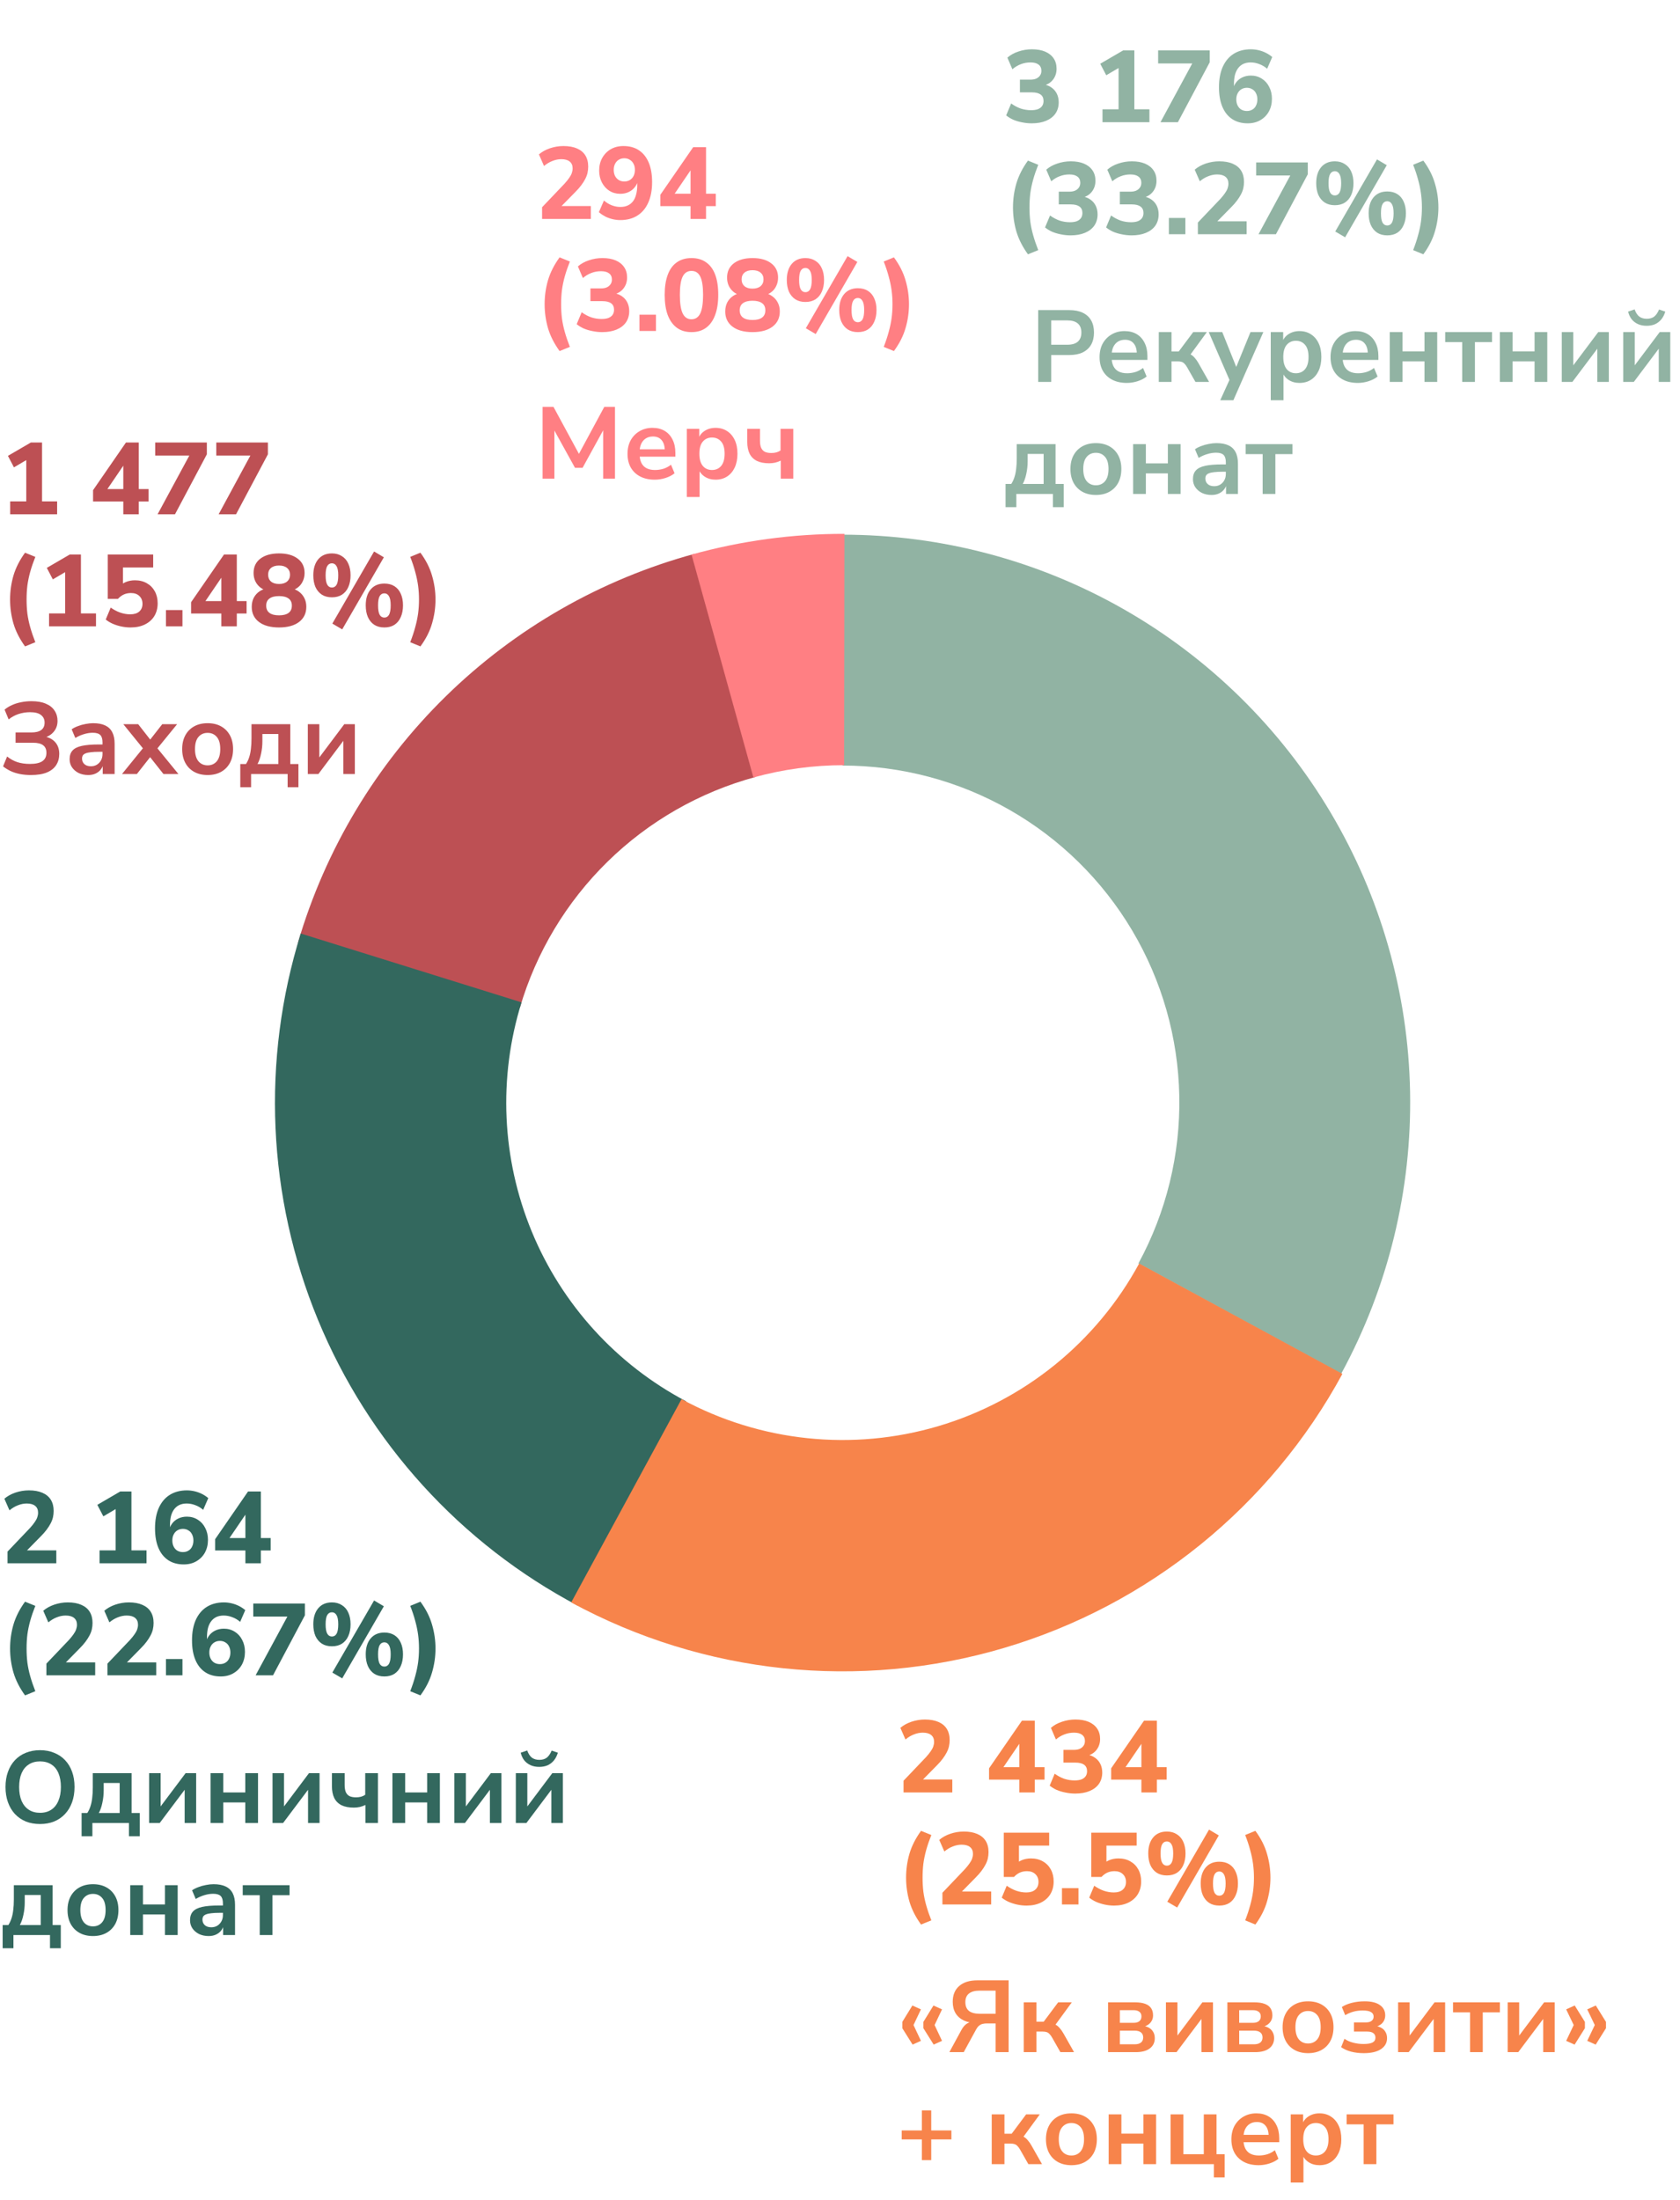
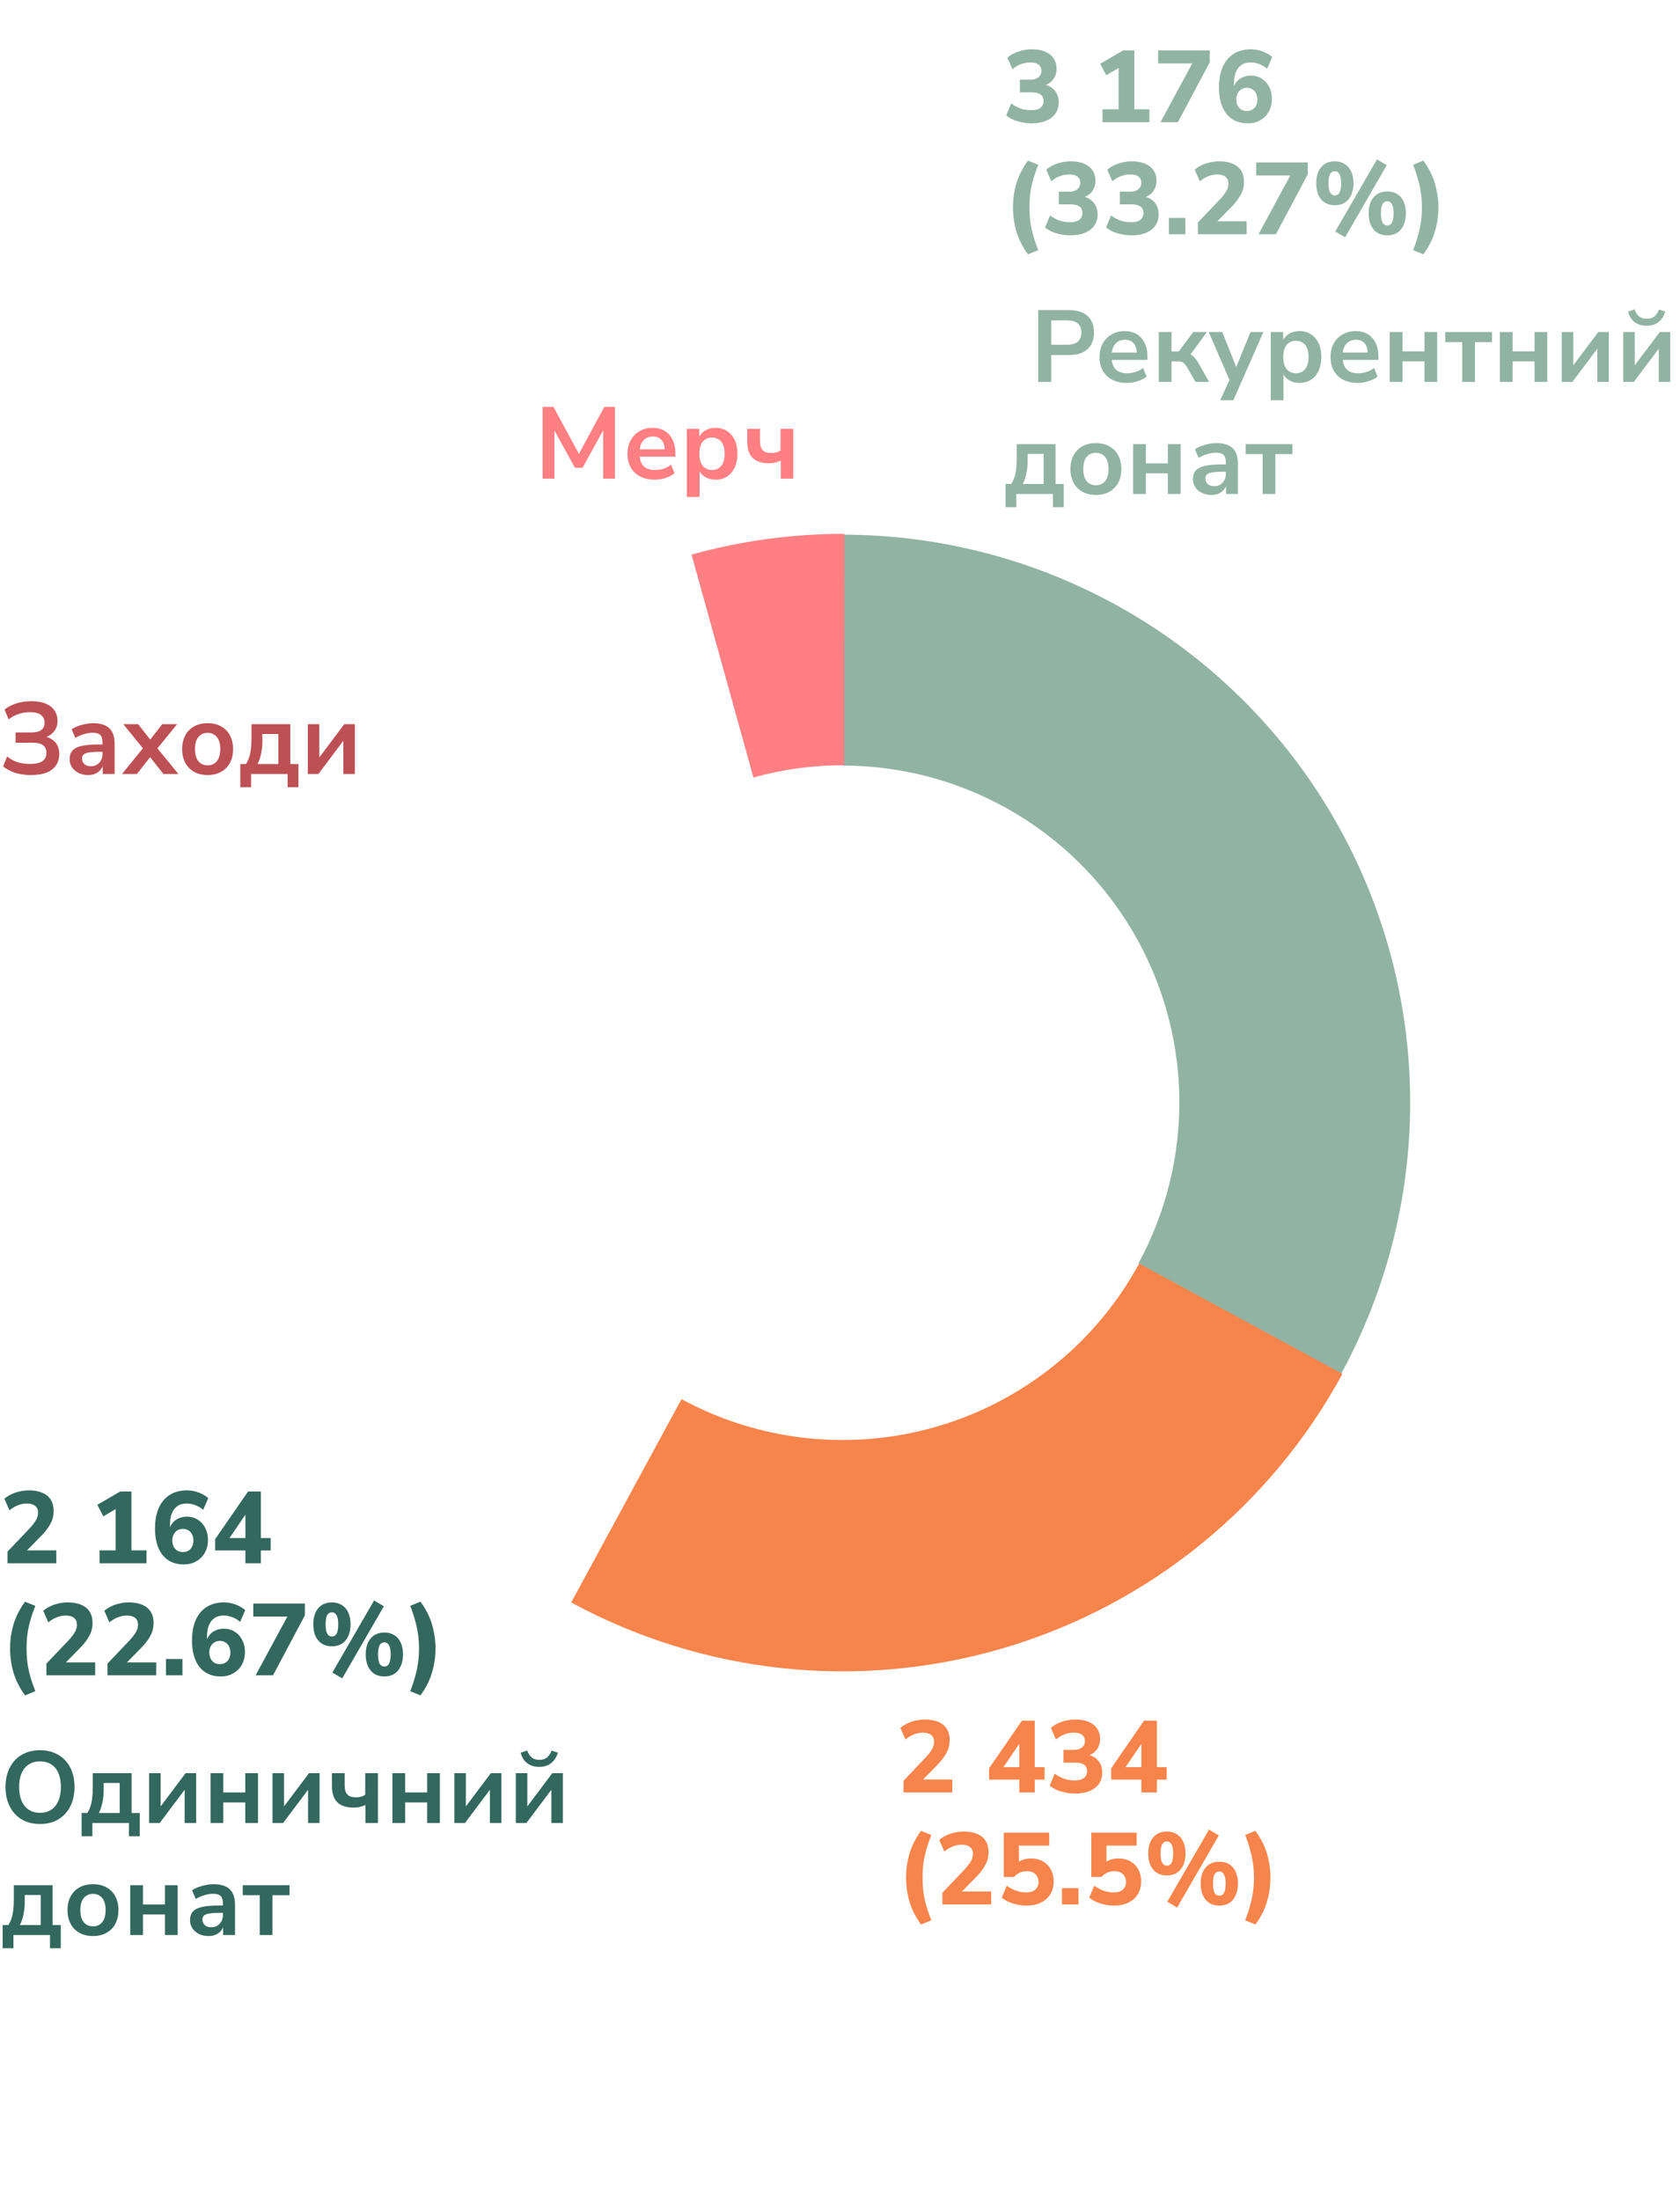
<svg xmlns="http://www.w3.org/2000/svg" width="330" height="432" viewBox="0 0 330 432" fill="none">
  <path d="M165.5 105C184.831 105 203.831 110.026 220.633 119.585C237.436 129.144 251.465 142.907 261.343 159.524C271.222 176.14 276.61 195.04 276.98 214.368C277.349 233.696 272.687 252.788 263.452 269.77L223.621 248.109C229.101 238.032 231.867 226.703 231.648 215.235C231.429 203.767 228.231 192.552 222.37 182.692C216.508 172.832 208.184 164.666 198.214 158.994C188.244 153.322 176.971 150.34 165.5 150.34V105Z" fill="#91B3A3" />
-   <path d="M58.528 185.118C63.907 166.782 73.9 150.133 87.55 136.761C101.2 123.39 118.052 113.743 136.495 108.742L148.383 152.589C137.44 155.556 127.44 161.28 119.341 169.215C111.241 177.149 105.312 187.028 102.12 197.907L58.528 185.118Z" fill="#BD5054" />
-   <path d="M113.533 315.345C90.471 303.158 72.4 283.286 62.453 259.173C52.506 235.06 51.31 208.227 59.071 183.325L102.443 196.843C97.838 211.619 98.548 227.541 104.45 241.848C110.352 256.156 121.074 267.948 134.758 275.179L113.533 315.345Z" fill="#33685E" />
  <path d="M135.836 108.91C145.616 106.194 155.721 104.824 165.872 104.838L165.811 150.268C159.789 150.26 153.793 151.072 147.99 152.684L135.836 108.91Z" fill="#FF7F83" />
  <path d="M263.687 269.801C249.551 295.841 225.649 315.2 197.24 323.617C168.831 332.035 138.241 328.823 112.2 314.687L133.874 274.76C149.326 283.148 167.477 285.054 184.334 280.06C201.191 275.065 215.373 263.578 223.761 248.127L263.687 269.801Z" fill="#F7844B" />
  <path d="M1.48 307V304.7L5.9 300.06C6.273 299.647 6.573 299.273 6.8 298.94C7.04 298.607 7.213 298.287 7.32 297.98C7.427 297.673 7.48 297.367 7.48 297.06C7.48 296.473 7.287 296.027 6.9 295.72C6.527 295.413 5.98 295.26 5.26 295.26C4.687 295.26 4.113 295.373 3.54 295.6C2.967 295.813 2.407 296.147 1.86 296.6L0.86 294.32C1.447 293.813 2.167 293.413 3.02 293.12C3.887 292.827 4.773 292.68 5.68 292.68C6.733 292.68 7.62 292.84 8.34 293.16C9.06 293.467 9.607 293.92 9.98 294.52C10.353 295.12 10.54 295.853 10.54 296.72C10.54 297.147 10.493 297.567 10.4 297.98C10.307 298.38 10.153 298.78 9.94 299.18C9.74 299.567 9.48 299.973 9.16 300.4C8.853 300.813 8.473 301.247 8.02 301.7L4.52 305.26V304.46H11.06V307H1.48ZM19.559 307V304.46H22.719V295.5H24.179L20.299 297.78L19.119 295.52L23.619 292.9H25.819V304.46H28.779V307H19.559ZM36.091 307.22C34.891 307.22 33.871 306.94 33.031 306.38C32.191 305.82 31.551 305.013 31.111 303.96C30.671 302.907 30.451 301.633 30.451 300.14C30.451 298.567 30.697 297.227 31.191 296.12C31.697 295 32.417 294.147 33.351 293.56C34.297 292.973 35.417 292.68 36.711 292.68C37.217 292.68 37.724 292.74 38.231 292.86C38.737 292.98 39.217 293.153 39.671 293.38C40.124 293.607 40.537 293.88 40.911 294.2L39.911 296.5C39.431 296.087 38.911 295.78 38.351 295.58C37.804 295.367 37.244 295.26 36.671 295.26C36.137 295.26 35.664 295.353 35.251 295.54C34.851 295.727 34.511 296 34.231 296.36C33.951 296.72 33.737 297.167 33.591 297.7C33.457 298.233 33.391 298.853 33.391 299.56V300.86H33.111C33.231 300.22 33.451 299.68 33.771 299.24C34.104 298.787 34.524 298.44 35.031 298.2C35.537 297.96 36.097 297.84 36.711 297.84C37.511 297.84 38.224 298.04 38.851 298.44C39.477 298.827 39.964 299.367 40.311 300.06C40.671 300.74 40.851 301.52 40.851 302.4C40.851 303.333 40.651 304.167 40.251 304.9C39.851 305.62 39.291 306.187 38.571 306.6C37.864 307.013 37.037 307.22 36.091 307.22ZM35.931 304.8C36.344 304.8 36.704 304.707 37.011 304.52C37.331 304.333 37.571 304.067 37.731 303.72C37.904 303.373 37.991 302.973 37.991 302.52C37.991 302.067 37.904 301.673 37.731 301.34C37.571 300.993 37.331 300.727 37.011 300.54C36.704 300.34 36.344 300.24 35.931 300.24C35.517 300.24 35.151 300.34 34.831 300.54C34.524 300.727 34.284 300.993 34.111 301.34C33.937 301.673 33.851 302.067 33.851 302.52C33.851 302.973 33.937 303.373 34.111 303.72C34.284 304.067 34.524 304.333 34.831 304.52C35.151 304.707 35.517 304.8 35.931 304.8ZM48.203 307V304.48H42.263V302.26L48.723 292.9H51.243V302.04H53.163V304.48H51.243V307H48.203ZM48.203 302.04V296.6H48.783L44.563 302.8V302.04H48.203ZM4.92 332.94C3.853 331.473 3.093 329.973 2.64 328.44C2.2 326.907 1.98 325.34 1.98 323.74C1.98 322.127 2.2 320.56 2.64 319.04C3.093 317.507 3.853 316.007 4.92 314.54L6.94 315.36C6.527 316.4 6.193 317.373 5.94 318.28C5.687 319.187 5.5 320.08 5.38 320.96C5.273 321.84 5.22 322.767 5.22 323.74C5.22 324.7 5.273 325.627 5.38 326.52C5.5 327.4 5.687 328.287 5.94 329.18C6.193 330.087 6.527 331.067 6.94 332.12L4.92 332.94ZM9.117 329V326.7L13.537 322.06C13.91 321.647 14.21 321.273 14.437 320.94C14.677 320.607 14.85 320.287 14.957 319.98C15.063 319.673 15.117 319.367 15.117 319.06C15.117 318.473 14.923 318.027 14.537 317.72C14.163 317.413 13.617 317.26 12.897 317.26C12.323 317.26 11.75 317.373 11.177 317.6C10.603 317.813 10.043 318.147 9.497 318.6L8.497 316.32C9.083 315.813 9.803 315.413 10.657 315.12C11.523 314.827 12.41 314.68 13.317 314.68C14.37 314.68 15.257 314.84 15.977 315.16C16.697 315.467 17.243 315.92 17.617 316.52C17.99 317.12 18.177 317.853 18.177 318.72C18.177 319.147 18.13 319.567 18.037 319.98C17.943 320.38 17.79 320.78 17.577 321.18C17.377 321.567 17.117 321.973 16.797 322.4C16.49 322.813 16.11 323.247 15.657 323.7L12.157 327.26V326.46H18.697V329H9.117ZM21.109 329V326.7L25.529 322.06C25.902 321.647 26.202 321.273 26.429 320.94C26.669 320.607 26.842 320.287 26.949 319.98C27.056 319.673 27.109 319.367 27.109 319.06C27.109 318.473 26.916 318.027 26.529 317.72C26.156 317.413 25.609 317.26 24.889 317.26C24.316 317.26 23.742 317.373 23.169 317.6C22.596 317.813 22.036 318.147 21.489 318.6L20.489 316.32C21.076 315.813 21.796 315.413 22.649 315.12C23.516 314.827 24.402 314.68 25.309 314.68C26.362 314.68 27.249 314.84 27.969 315.16C28.689 315.467 29.236 315.92 29.609 316.52C29.982 317.12 30.169 317.853 30.169 318.72C30.169 319.147 30.122 319.567 30.029 319.98C29.936 320.38 29.782 320.78 29.569 321.18C29.369 321.567 29.109 321.973 28.789 322.4C28.482 322.813 28.102 323.247 27.649 323.7L24.149 327.26V326.46H30.689V329H21.109ZM32.601 329V325.8H35.841V329H32.601ZM43.356 329.22C42.156 329.22 41.136 328.94 40.296 328.38C39.456 327.82 38.816 327.013 38.376 325.96C37.936 324.907 37.716 323.633 37.716 322.14C37.716 320.567 37.963 319.227 38.456 318.12C38.963 317 39.683 316.147 40.616 315.56C41.563 314.973 42.683 314.68 43.976 314.68C44.483 314.68 44.99 314.74 45.496 314.86C46.003 314.98 46.483 315.153 46.936 315.38C47.39 315.607 47.803 315.88 48.176 316.2L47.176 318.5C46.696 318.087 46.176 317.78 45.616 317.58C45.07 317.367 44.51 317.26 43.936 317.26C43.403 317.26 42.93 317.353 42.516 317.54C42.116 317.727 41.776 318 41.496 318.36C41.216 318.72 41.003 319.167 40.856 319.7C40.723 320.233 40.656 320.853 40.656 321.56V322.86H40.376C40.496 322.22 40.716 321.68 41.036 321.24C41.37 320.787 41.79 320.44 42.296 320.2C42.803 319.96 43.363 319.84 43.976 319.84C44.776 319.84 45.49 320.04 46.116 320.44C46.743 320.827 47.23 321.367 47.576 322.06C47.936 322.74 48.116 323.52 48.116 324.4C48.116 325.333 47.916 326.167 47.516 326.9C47.116 327.62 46.556 328.187 45.836 328.6C45.13 329.013 44.303 329.22 43.356 329.22ZM43.196 326.8C43.61 326.8 43.97 326.707 44.276 326.52C44.596 326.333 44.836 326.067 44.996 325.72C45.17 325.373 45.256 324.973 45.256 324.52C45.256 324.067 45.17 323.673 44.996 323.34C44.836 322.993 44.596 322.727 44.276 322.54C43.97 322.34 43.61 322.24 43.196 322.24C42.783 322.24 42.416 322.34 42.096 322.54C41.79 322.727 41.55 322.993 41.376 323.34C41.203 323.673 41.116 324.067 41.116 324.52C41.116 324.973 41.203 325.373 41.376 325.72C41.55 326.067 41.79 326.333 42.096 326.52C42.416 326.707 42.783 326.8 43.196 326.8ZM50.209 329L56.969 316.5V317.46H49.749V314.9H59.889V317.22L53.629 329H50.209ZM67.221 329.6L65.281 328.46L73.481 314.3L75.401 315.44L67.221 329.6ZM65.201 323.3C64.427 323.3 63.767 323.127 63.221 322.78C62.674 322.42 62.254 321.92 61.961 321.28C61.681 320.627 61.541 319.86 61.541 318.98C61.541 317.66 61.861 316.613 62.501 315.84C63.154 315.067 64.054 314.68 65.201 314.68C65.961 314.68 66.614 314.86 67.161 315.22C67.721 315.567 68.141 316.06 68.421 316.7C68.714 317.34 68.861 318.1 68.861 318.98C68.861 319.86 68.714 320.627 68.421 321.28C68.141 321.92 67.727 322.42 67.181 322.78C66.634 323.127 65.974 323.3 65.201 323.3ZM65.201 321.38C65.601 321.38 65.907 321.193 66.121 320.82C66.334 320.433 66.441 319.82 66.441 318.98C66.441 318.14 66.327 317.54 66.101 317.18C65.887 316.807 65.587 316.62 65.201 316.62C64.801 316.62 64.494 316.8 64.281 317.16C64.067 317.52 63.961 318.127 63.961 318.98C63.961 319.833 64.067 320.447 64.281 320.82C64.494 321.193 64.801 321.38 65.201 321.38ZM75.501 329.22C74.727 329.22 74.067 329.047 73.521 328.7C72.974 328.34 72.554 327.833 72.261 327.18C71.981 326.527 71.841 325.76 71.841 324.88C71.841 323.56 72.161 322.52 72.801 321.76C73.454 320.987 74.354 320.6 75.501 320.6C76.274 320.6 76.934 320.773 77.481 321.12C78.027 321.467 78.441 321.96 78.721 322.6C79.014 323.24 79.161 324 79.161 324.88C79.161 325.76 79.014 326.527 78.721 327.18C78.441 327.833 78.027 328.34 77.481 328.7C76.934 329.047 76.274 329.22 75.501 329.22ZM75.501 327.28C75.901 327.28 76.207 327.093 76.421 326.72C76.634 326.333 76.741 325.72 76.741 324.88C76.741 324.04 76.627 323.44 76.401 323.08C76.187 322.707 75.887 322.52 75.501 322.52C75.101 322.52 74.794 322.7 74.581 323.06C74.367 323.42 74.261 324.027 74.261 324.88C74.261 325.747 74.367 326.367 74.581 326.74C74.794 327.1 75.101 327.28 75.501 327.28ZM82.583 332.94L80.583 332.12C80.996 331.053 81.323 330.067 81.563 329.16C81.816 328.253 82.003 327.367 82.123 326.5C82.243 325.62 82.303 324.7 82.303 323.74C82.303 322.78 82.243 321.867 82.123 321C82.003 320.12 81.816 319.227 81.563 318.32C81.323 317.4 80.996 316.413 80.583 315.36L82.583 314.54C83.663 316.007 84.423 317.507 84.863 319.04C85.316 320.573 85.543 322.14 85.543 323.74C85.543 325.34 85.316 326.907 84.863 328.44C84.423 329.973 83.663 331.473 82.583 332.94Z" fill="#33685E" />
  <path d="M7.86 358.2C6.833 358.2 5.9 358.033 5.06 357.7C4.233 357.353 3.52 356.86 2.92 356.22C2.333 355.58 1.88 354.813 1.56 353.92C1.24 353.027 1.08 352.033 1.08 350.94C1.08 349.833 1.24 348.84 1.56 347.96C1.88 347.067 2.333 346.307 2.92 345.68C3.52 345.04 4.233 344.553 5.06 344.22C5.9 343.873 6.833 343.7 7.86 343.7C8.887 343.7 9.813 343.873 10.64 344.22C11.48 344.553 12.193 345.033 12.78 345.66C13.38 346.287 13.84 347.047 14.16 347.94C14.48 348.82 14.64 349.813 14.64 350.92C14.64 352.027 14.48 353.027 14.16 353.92C13.84 354.813 13.38 355.58 12.78 356.22C12.193 356.86 11.48 357.353 10.64 357.7C9.813 358.033 8.887 358.2 7.86 358.2ZM7.86 356C8.727 356 9.46 355.8 10.06 355.4C10.673 355 11.14 354.42 11.46 353.66C11.793 352.9 11.96 351.993 11.96 350.94C11.96 349.873 11.8 348.967 11.48 348.22C11.16 347.46 10.693 346.887 10.08 346.5C9.467 346.1 8.727 345.9 7.86 345.9C7.007 345.9 6.273 346.1 5.66 346.5C5.047 346.887 4.573 347.46 4.24 348.22C3.92 348.967 3.76 349.873 3.76 350.94C3.76 351.993 3.92 352.9 4.24 353.66C4.573 354.42 5.047 355 5.66 355.4C6.273 355.8 7.007 356 7.86 356ZM16.028 360.6V356.04H17.148C17.415 355.627 17.621 355.187 17.768 354.72C17.928 354.24 18.041 353.7 18.108 353.1C18.188 352.487 18.228 351.787 18.228 351V348.22H25.848V356.04H27.448V360.6H25.328V358H18.148V360.6H16.028ZM19.408 356.04H23.508V350.14H20.368V351.58C20.368 352.42 20.281 353.233 20.108 354.02C19.948 354.807 19.715 355.48 19.408 356.04ZM29.291 358V348.22H31.551V355.44H31.031L36.451 348.22H38.531V358H36.271V350.76H36.811L31.371 358H29.291ZM41.361 358V348.22H43.861V352H48.181V348.22H50.681V358H48.181V353.96H43.861V358H41.361ZM53.529 358V348.22H55.789V355.44H55.269L60.689 348.22H62.769V358H60.509V350.76H61.049L55.609 358H53.529ZM71.78 358V354.46C71.42 354.633 71.046 354.767 70.66 354.86C70.286 354.94 69.9 354.98 69.5 354.98C68.54 354.98 67.74 354.827 67.1 354.52C66.46 354.2 65.98 353.727 65.66 353.1C65.353 352.473 65.2 351.693 65.2 350.76V348.22H67.7V350.54C67.7 351.1 67.773 351.56 67.92 351.92C68.08 352.28 68.32 352.547 68.64 352.72C68.973 352.88 69.406 352.96 69.94 352.96C70.3 352.96 70.626 352.92 70.92 352.84C71.213 352.76 71.486 352.633 71.74 352.46V348.22H74.24V358H71.78ZM77.084 358V348.22H79.584V352H83.904V348.22H86.404V358H83.904V353.96H79.584V358H77.084ZM89.252 358V348.22H91.512V355.44H90.992L96.412 348.22H98.492V358H96.232V350.76H96.772L91.332 358H89.252ZM101.322 358V348.22H103.582V355.44H103.062L108.482 348.22H110.562V358H108.302V350.76H108.842L103.402 358H101.322ZM105.922 346.98C105.269 346.98 104.696 346.867 104.202 346.64C103.709 346.413 103.296 346.093 102.962 345.68C102.642 345.253 102.416 344.76 102.282 344.2L103.562 343.76C103.789 344.4 104.089 344.867 104.462 345.16C104.849 345.453 105.342 345.6 105.942 345.6C106.556 345.6 107.049 345.453 107.422 345.16C107.796 344.853 108.109 344.393 108.362 343.78L109.582 344.2C109.396 344.813 109.129 345.327 108.782 345.74C108.436 346.153 108.022 346.467 107.542 346.68C107.062 346.88 106.522 346.98 105.922 346.98ZM0.52 382.6V378.04H1.64C1.907 377.627 2.113 377.187 2.26 376.72C2.42 376.24 2.533 375.7 2.6 375.1C2.68 374.487 2.72 373.787 2.72 373V370.22H10.34V378.04H11.94V382.6H9.82V380H2.64V382.6H0.52ZM3.9 378.04H8V372.14H4.86V373.58C4.86 374.42 4.773 375.233 4.6 376.02C4.44 376.807 4.207 377.48 3.9 378.04ZM18.263 380.2C17.25 380.2 16.37 379.993 15.623 379.58C14.877 379.167 14.297 378.58 13.883 377.82C13.47 377.047 13.263 376.14 13.263 375.1C13.263 374.06 13.47 373.16 13.883 372.4C14.297 371.64 14.877 371.053 15.623 370.64C16.37 370.227 17.25 370.02 18.263 370.02C19.277 370.02 20.157 370.227 20.903 370.64C21.65 371.053 22.23 371.64 22.643 372.4C23.057 373.16 23.263 374.06 23.263 375.1C23.263 376.14 23.057 377.047 22.643 377.82C22.23 378.58 21.65 379.167 20.903 379.58C20.157 379.993 19.277 380.2 18.263 380.2ZM18.263 378.3C19.01 378.3 19.61 378.033 20.063 377.5C20.517 376.953 20.743 376.153 20.743 375.1C20.743 374.033 20.517 373.24 20.063 372.72C19.61 372.187 19.01 371.92 18.263 371.92C17.517 371.92 16.917 372.187 16.463 372.72C16.01 373.24 15.783 374.033 15.783 375.1C15.783 376.153 16.01 376.953 16.463 377.5C16.917 378.033 17.517 378.3 18.263 378.3ZM25.58 380V370.22H28.08V374H32.4V370.22H34.9V380H32.4V375.96H28.08V380H25.58ZM40.988 380.2C40.282 380.2 39.648 380.067 39.088 379.8C38.541 379.52 38.108 379.147 37.788 378.68C37.481 378.213 37.328 377.687 37.328 377.1C37.328 376.38 37.515 375.813 37.888 375.4C38.261 374.973 38.868 374.667 39.708 374.48C40.548 374.293 41.675 374.2 43.088 374.2H44.088V375.64H43.108C42.481 375.64 41.955 375.667 41.528 375.72C41.102 375.76 40.755 375.833 40.488 375.94C40.235 376.033 40.048 376.167 39.928 376.34C39.822 376.513 39.768 376.727 39.768 376.98C39.768 377.42 39.922 377.78 40.228 378.06C40.535 378.34 40.962 378.48 41.508 378.48C41.948 378.48 42.335 378.38 42.668 378.18C43.015 377.967 43.288 377.68 43.488 377.32C43.688 376.96 43.788 376.547 43.788 376.08V373.78C43.788 373.113 43.642 372.633 43.348 372.34C43.055 372.047 42.562 371.9 41.868 371.9C41.322 371.9 40.761 371.987 40.188 372.16C39.615 372.32 39.035 372.573 38.448 372.92L37.728 371.22C38.075 370.98 38.481 370.773 38.948 370.6C39.428 370.413 39.928 370.273 40.448 370.18C40.981 370.073 41.481 370.02 41.948 370.02C42.908 370.02 43.695 370.167 44.308 370.46C44.935 370.753 45.401 371.2 45.708 371.8C46.015 372.387 46.168 373.147 46.168 374.08V380H43.828V377.92H43.988C43.895 378.387 43.708 378.793 43.428 379.14C43.161 379.473 42.822 379.733 42.408 379.92C41.995 380.107 41.522 380.2 40.988 380.2ZM51.019 380V372.18H47.679V370.22H56.879V372.18H53.519V380H51.019Z" fill="#33685E" />
  <path d="M202.66 24.22C202.007 24.22 201.367 24.153 200.74 24.02C200.113 23.9 199.533 23.727 199 23.5C198.48 23.26 198.027 22.98 197.64 22.66L198.62 20.32C199.233 20.76 199.86 21.093 200.5 21.32C201.153 21.533 201.833 21.64 202.54 21.64C203.073 21.64 203.52 21.573 203.88 21.44C204.24 21.293 204.513 21.087 204.7 20.82C204.887 20.553 204.98 20.22 204.98 19.82C204.98 19.26 204.787 18.84 204.4 18.56C204.013 18.28 203.447 18.14 202.7 18.14H200.34V15.64H202.4C202.853 15.64 203.233 15.573 203.54 15.44C203.86 15.293 204.107 15.093 204.28 14.84C204.467 14.587 204.56 14.273 204.56 13.9C204.56 13.367 204.373 12.96 204 12.68C203.64 12.4 203.113 12.26 202.42 12.26C201.753 12.26 201.127 12.373 200.54 12.6C199.953 12.813 199.393 13.147 198.86 13.6L197.88 11.32C198.467 10.8 199.187 10.4 200.04 10.12C200.893 9.827 201.78 9.68 202.7 9.68C203.713 9.68 204.58 9.833 205.3 10.14C206.02 10.447 206.573 10.887 206.96 11.46C207.347 12.02 207.54 12.7 207.54 13.5C207.54 14.327 207.307 15.04 206.84 15.64C206.387 16.227 205.753 16.62 204.94 16.82V16.56C205.58 16.667 206.12 16.88 206.56 17.2C207.013 17.52 207.36 17.927 207.6 18.42C207.84 18.913 207.96 19.473 207.96 20.1C207.96 20.94 207.747 21.673 207.32 22.3C206.893 22.913 206.28 23.387 205.48 23.72C204.693 24.053 203.753 24.22 202.66 24.22ZM216.559 24V21.46H219.719V12.5H221.179L217.299 14.78L216.119 12.52L220.619 9.9H222.819V21.46H225.779V24H216.559ZM227.951 24L234.711 11.5V12.46H227.491V9.9H237.631V12.22L231.371 24H227.951ZM245.083 24.22C243.883 24.22 242.863 23.94 242.023 23.38C241.183 22.82 240.543 22.013 240.103 20.96C239.663 19.907 239.443 18.633 239.443 17.14C239.443 15.567 239.69 14.227 240.183 13.12C240.69 12 241.41 11.147 242.343 10.56C243.29 9.973 244.41 9.68 245.703 9.68C246.21 9.68 246.716 9.74 247.223 9.86C247.73 9.98 248.21 10.153 248.663 10.38C249.116 10.607 249.53 10.88 249.903 11.2L248.903 13.5C248.423 13.087 247.903 12.78 247.343 12.58C246.796 12.367 246.236 12.26 245.663 12.26C245.13 12.26 244.656 12.353 244.243 12.54C243.843 12.727 243.503 13 243.223 13.36C242.943 13.72 242.73 14.167 242.583 14.7C242.45 15.233 242.383 15.853 242.383 16.56V17.86H242.103C242.223 17.22 242.443 16.68 242.763 16.24C243.096 15.787 243.516 15.44 244.023 15.2C244.53 14.96 245.09 14.84 245.703 14.84C246.503 14.84 247.216 15.04 247.843 15.44C248.47 15.827 248.956 16.367 249.303 17.06C249.663 17.74 249.843 18.52 249.843 19.4C249.843 20.333 249.643 21.167 249.243 21.9C248.843 22.62 248.283 23.187 247.563 23.6C246.856 24.013 246.03 24.22 245.083 24.22ZM244.923 21.8C245.336 21.8 245.696 21.707 246.003 21.52C246.323 21.333 246.563 21.067 246.723 20.72C246.896 20.373 246.983 19.973 246.983 19.52C246.983 19.067 246.896 18.673 246.723 18.34C246.563 17.993 246.323 17.727 246.003 17.54C245.696 17.34 245.336 17.24 244.923 17.24C244.51 17.24 244.143 17.34 243.823 17.54C243.516 17.727 243.276 17.993 243.103 18.34C242.93 18.673 242.843 19.067 242.843 19.52C242.843 19.973 242.93 20.373 243.103 20.72C243.276 21.067 243.516 21.333 243.823 21.52C244.143 21.707 244.51 21.8 244.923 21.8ZM201.92 49.94C200.853 48.473 200.093 46.973 199.64 45.44C199.2 43.907 198.98 42.34 198.98 40.74C198.98 39.127 199.2 37.56 199.64 36.04C200.093 34.507 200.853 33.007 201.92 31.54L203.94 32.36C203.527 33.4 203.193 34.373 202.94 35.28C202.687 36.187 202.5 37.08 202.38 37.96C202.273 38.84 202.22 39.767 202.22 40.74C202.22 41.7 202.273 42.627 202.38 43.52C202.5 44.4 202.687 45.287 202.94 46.18C203.193 47.087 203.527 48.067 203.94 49.12L201.92 49.94ZM210.297 46.22C209.643 46.22 209.003 46.153 208.377 46.02C207.75 45.9 207.17 45.727 206.637 45.5C206.117 45.26 205.663 44.98 205.277 44.66L206.257 42.32C206.87 42.76 207.497 43.093 208.137 43.32C208.79 43.533 209.47 43.64 210.177 43.64C210.71 43.64 211.157 43.573 211.517 43.44C211.877 43.293 212.15 43.087 212.337 42.82C212.523 42.553 212.617 42.22 212.617 41.82C212.617 41.26 212.423 40.84 212.037 40.56C211.65 40.28 211.083 40.14 210.337 40.14H207.977V37.64H210.037C210.49 37.64 210.87 37.573 211.177 37.44C211.497 37.293 211.743 37.093 211.917 36.84C212.103 36.587 212.197 36.273 212.197 35.9C212.197 35.367 212.01 34.96 211.637 34.68C211.277 34.4 210.75 34.26 210.057 34.26C209.39 34.26 208.763 34.373 208.177 34.6C207.59 34.813 207.03 35.147 206.497 35.6L205.517 33.32C206.103 32.8 206.823 32.4 207.677 32.12C208.53 31.827 209.417 31.68 210.337 31.68C211.35 31.68 212.217 31.833 212.937 32.14C213.657 32.447 214.21 32.887 214.597 33.46C214.983 34.02 215.177 34.7 215.177 35.5C215.177 36.327 214.943 37.04 214.477 37.64C214.023 38.227 213.39 38.62 212.577 38.82V38.56C213.217 38.667 213.757 38.88 214.197 39.2C214.65 39.52 214.997 39.927 215.237 40.42C215.477 40.913 215.597 41.473 215.597 42.1C215.597 42.94 215.383 43.673 214.957 44.3C214.53 44.913 213.917 45.387 213.117 45.72C212.33 46.053 211.39 46.22 210.297 46.22ZM222.289 46.22C221.636 46.22 220.996 46.153 220.369 46.02C219.742 45.9 219.162 45.727 218.629 45.5C218.109 45.26 217.656 44.98 217.269 44.66L218.249 42.32C218.862 42.76 219.489 43.093 220.129 43.32C220.782 43.533 221.462 43.64 222.169 43.64C222.702 43.64 223.149 43.573 223.509 43.44C223.869 43.293 224.142 43.087 224.329 42.82C224.516 42.553 224.609 42.22 224.609 41.82C224.609 41.26 224.416 40.84 224.029 40.56C223.642 40.28 223.076 40.14 222.329 40.14H219.969V37.64H222.029C222.482 37.64 222.862 37.573 223.169 37.44C223.489 37.293 223.736 37.093 223.909 36.84C224.096 36.587 224.189 36.273 224.189 35.9C224.189 35.367 224.002 34.96 223.629 34.68C223.269 34.4 222.742 34.26 222.049 34.26C221.382 34.26 220.756 34.373 220.169 34.6C219.582 34.813 219.022 35.147 218.489 35.6L217.509 33.32C218.096 32.8 218.816 32.4 219.669 32.12C220.522 31.827 221.409 31.68 222.329 31.68C223.342 31.68 224.209 31.833 224.929 32.14C225.649 32.447 226.202 32.887 226.589 33.46C226.976 34.02 227.169 34.7 227.169 35.5C227.169 36.327 226.936 37.04 226.469 37.64C226.016 38.227 225.382 38.62 224.569 38.82V38.56C225.209 38.667 225.749 38.88 226.189 39.2C226.642 39.52 226.989 39.927 227.229 40.42C227.469 40.913 227.589 41.473 227.589 42.1C227.589 42.94 227.376 43.673 226.949 44.3C226.522 44.913 225.909 45.387 225.109 45.72C224.322 46.053 223.382 46.22 222.289 46.22ZM229.601 46V42.8H232.841V46H229.601ZM235.296 46V43.7L239.716 39.06C240.09 38.647 240.39 38.273 240.616 37.94C240.856 37.607 241.03 37.287 241.136 36.98C241.243 36.673 241.296 36.367 241.296 36.06C241.296 35.473 241.103 35.027 240.716 34.72C240.343 34.413 239.796 34.26 239.076 34.26C238.503 34.26 237.93 34.373 237.356 34.6C236.783 34.813 236.223 35.147 235.676 35.6L234.676 33.32C235.263 32.813 235.983 32.413 236.836 32.12C237.703 31.827 238.59 31.68 239.496 31.68C240.55 31.68 241.436 31.84 242.156 32.16C242.876 32.467 243.423 32.92 243.796 33.52C244.17 34.12 244.356 34.853 244.356 35.72C244.356 36.147 244.31 36.567 244.216 36.98C244.123 37.38 243.97 37.78 243.756 38.18C243.556 38.567 243.296 38.973 242.976 39.4C242.67 39.813 242.29 40.247 241.836 40.7L238.336 44.26V43.46H244.876V46H235.296ZM247.209 46L253.969 33.5V34.46H246.749V31.9H256.889V34.22L250.629 46H247.209ZM264.221 46.6L262.281 45.46L270.481 31.3L272.401 32.44L264.221 46.6ZM262.201 40.3C261.427 40.3 260.767 40.127 260.221 39.78C259.674 39.42 259.254 38.92 258.961 38.28C258.681 37.627 258.541 36.86 258.541 35.98C258.541 34.66 258.861 33.613 259.501 32.84C260.154 32.067 261.054 31.68 262.201 31.68C262.961 31.68 263.614 31.86 264.161 32.22C264.721 32.567 265.141 33.06 265.421 33.7C265.714 34.34 265.861 35.1 265.861 35.98C265.861 36.86 265.714 37.627 265.421 38.28C265.141 38.92 264.727 39.42 264.181 39.78C263.634 40.127 262.974 40.3 262.201 40.3ZM262.201 38.38C262.601 38.38 262.907 38.193 263.121 37.82C263.334 37.433 263.441 36.82 263.441 35.98C263.441 35.14 263.327 34.54 263.101 34.18C262.887 33.807 262.587 33.62 262.201 33.62C261.801 33.62 261.494 33.8 261.281 34.16C261.067 34.52 260.961 35.127 260.961 35.98C260.961 36.833 261.067 37.447 261.281 37.82C261.494 38.193 261.801 38.38 262.201 38.38ZM272.501 46.22C271.727 46.22 271.067 46.047 270.521 45.7C269.974 45.34 269.554 44.833 269.261 44.18C268.981 43.527 268.841 42.76 268.841 41.88C268.841 40.56 269.161 39.52 269.801 38.76C270.454 37.987 271.354 37.6 272.501 37.6C273.274 37.6 273.934 37.773 274.481 38.12C275.027 38.467 275.441 38.96 275.721 39.6C276.014 40.24 276.161 41 276.161 41.88C276.161 42.76 276.014 43.527 275.721 44.18C275.441 44.833 275.027 45.34 274.481 45.7C273.934 46.047 273.274 46.22 272.501 46.22ZM272.501 44.28C272.901 44.28 273.207 44.093 273.421 43.72C273.634 43.333 273.741 42.72 273.741 41.88C273.741 41.04 273.627 40.44 273.401 40.08C273.187 39.707 272.887 39.52 272.501 39.52C272.101 39.52 271.794 39.7 271.581 40.06C271.367 40.42 271.261 41.027 271.261 41.88C271.261 42.747 271.367 43.367 271.581 43.74C271.794 44.1 272.101 44.28 272.501 44.28ZM279.583 49.94L277.583 49.12C277.996 48.053 278.323 47.067 278.563 46.16C278.816 45.253 279.003 44.367 279.123 43.5C279.243 42.62 279.303 41.7 279.303 40.74C279.303 39.78 279.243 38.867 279.123 38C279.003 37.12 278.816 36.227 278.563 35.32C278.323 34.4 277.996 33.413 277.583 32.36L279.583 31.54C280.663 33.007 281.423 34.507 281.863 36.04C282.316 37.573 282.543 39.14 282.543 40.74C282.543 42.34 282.316 43.907 281.863 45.44C281.423 46.973 280.663 48.473 279.583 49.94Z" fill="#91B3A3" />
  <path d="M203.931 75V60.9H210.051C211.091 60.9 211.971 61.073 212.691 61.42C213.411 61.767 213.957 62.267 214.331 62.92C214.704 63.573 214.891 64.367 214.891 65.3C214.891 66.22 214.704 67.013 214.331 67.68C213.957 68.333 213.411 68.84 212.691 69.2C211.971 69.547 211.091 69.72 210.051 69.72H206.491V75H203.931ZM206.491 67.7H209.651C210.557 67.7 211.244 67.5 211.711 67.1C212.177 66.687 212.411 66.087 212.411 65.3C212.411 64.513 212.177 63.92 211.711 63.52C211.244 63.12 210.557 62.92 209.651 62.92H206.491V67.7ZM221.346 75.2C220.239 75.2 219.286 74.993 218.486 74.58C217.686 74.167 217.066 73.58 216.626 72.82C216.199 72.06 215.986 71.16 215.986 70.12C215.986 69.107 216.193 68.22 216.606 67.46C217.033 66.7 217.613 66.107 218.346 65.68C219.093 65.24 219.939 65.02 220.886 65.02C221.819 65.02 222.619 65.22 223.286 65.62C223.953 66.02 224.466 66.587 224.826 67.32C225.199 68.053 225.386 68.927 225.386 69.94V70.68H218.006V69.24H223.626L223.306 69.54C223.306 68.633 223.106 67.94 222.706 67.46C222.306 66.967 221.733 66.72 220.986 66.72C220.426 66.72 219.946 66.853 219.546 67.12C219.159 67.373 218.859 67.74 218.646 68.22C218.446 68.687 218.346 69.247 218.346 69.9V70.04C218.346 70.773 218.459 71.38 218.686 71.86C218.913 72.34 219.253 72.7 219.706 72.94C220.159 73.18 220.719 73.3 221.386 73.3C221.933 73.3 222.479 73.22 223.026 73.06C223.573 72.887 224.073 72.62 224.526 72.26L225.226 73.94C224.759 74.327 224.173 74.633 223.466 74.86C222.759 75.087 222.053 75.2 221.346 75.2ZM227.619 75V65.22H230.119V69.02H231.539L234.379 65.22H237.059L233.479 70.12L232.939 69.32C233.299 69.36 233.619 69.46 233.899 69.62C234.193 69.78 234.459 70.007 234.699 70.3C234.953 70.58 235.199 70.933 235.439 71.36L237.499 75H234.819L233.179 72.12C233.006 71.813 232.833 71.58 232.659 71.42C232.499 71.247 232.313 71.127 232.099 71.06C231.899 70.993 231.653 70.96 231.359 70.96H230.119V75H227.619ZM239.691 78.6L241.731 74.1V75.14L237.431 65.22H240.091L243.131 72.8H242.531L245.631 65.22H248.151L242.271 78.6H239.691ZM249.612 78.6V65.22H252.052V67.28H251.852C252.052 66.6 252.459 66.053 253.072 65.64C253.699 65.227 254.425 65.02 255.252 65.02C256.105 65.02 256.852 65.227 257.492 65.64C258.145 66.053 258.652 66.64 259.012 67.4C259.372 68.147 259.552 69.047 259.552 70.1C259.552 71.14 259.372 72.047 259.012 72.82C258.652 73.58 258.152 74.167 257.512 74.58C256.872 74.993 256.119 75.2 255.252 75.2C254.439 75.2 253.725 75 253.112 74.6C252.499 74.187 252.085 73.653 251.872 73H252.112V78.6H249.612ZM254.552 73.3C255.299 73.3 255.899 73.033 256.352 72.5C256.805 71.953 257.032 71.153 257.032 70.1C257.032 69.033 256.805 68.24 256.352 67.72C255.899 67.187 255.299 66.92 254.552 66.92C253.805 66.92 253.205 67.187 252.752 67.72C252.299 68.24 252.072 69.033 252.072 70.1C252.072 71.153 252.299 71.953 252.752 72.5C253.205 73.033 253.805 73.3 254.552 73.3ZM266.717 75.2C265.61 75.2 264.657 74.993 263.857 74.58C263.057 74.167 262.437 73.58 261.997 72.82C261.57 72.06 261.357 71.16 261.357 70.12C261.357 69.107 261.564 68.22 261.977 67.46C262.404 66.7 262.984 66.107 263.717 65.68C264.464 65.24 265.31 65.02 266.257 65.02C267.19 65.02 267.99 65.22 268.657 65.62C269.324 66.02 269.837 66.587 270.197 67.32C270.57 68.053 270.757 68.927 270.757 69.94V70.68H263.377V69.24H268.997L268.677 69.54C268.677 68.633 268.477 67.94 268.077 67.46C267.677 66.967 267.104 66.72 266.357 66.72C265.797 66.72 265.317 66.853 264.917 67.12C264.53 67.373 264.23 67.74 264.017 68.22C263.817 68.687 263.717 69.247 263.717 69.9V70.04C263.717 70.773 263.83 71.38 264.057 71.86C264.284 72.34 264.624 72.7 265.077 72.94C265.53 73.18 266.09 73.3 266.757 73.3C267.304 73.3 267.85 73.22 268.397 73.06C268.944 72.887 269.444 72.62 269.897 72.26L270.597 73.94C270.13 74.327 269.544 74.633 268.837 74.86C268.13 75.087 267.424 75.2 266.717 75.2ZM272.99 75V65.22H275.49V69H279.81V65.22H282.31V75H279.81V70.96H275.49V75H272.99ZM287.218 75V67.18H283.878V65.22H293.078V67.18H289.718V75H287.218ZM294.611 75V65.22H297.111V69H301.431V65.22H303.931V75H301.431V70.96H297.111V75H294.611ZM306.779 75V65.22H309.039V72.44H308.519L313.939 65.22H316.019V75H313.759V67.76H314.299L308.859 75H306.779ZM318.85 75V65.22H321.11V72.44H320.59L326.01 65.22H328.09V75H325.83V67.76H326.37L320.93 75H318.85ZM323.45 63.98C322.796 63.98 322.223 63.867 321.73 63.64C321.236 63.413 320.823 63.093 320.49 62.68C320.17 62.253 319.943 61.76 319.81 61.2L321.09 60.76C321.316 61.4 321.616 61.867 321.99 62.16C322.376 62.453 322.87 62.6 323.47 62.6C324.083 62.6 324.576 62.453 324.95 62.16C325.323 61.853 325.636 61.393 325.89 60.78L327.11 61.2C326.923 61.813 326.656 62.327 326.31 62.74C325.963 63.153 325.55 63.467 325.07 63.68C324.59 63.88 324.05 63.98 323.45 63.98ZM197.52 99.6V95.04H198.64C198.907 94.627 199.113 94.187 199.26 93.72C199.42 93.24 199.533 92.7 199.6 92.1C199.68 91.487 199.72 90.787 199.72 90V87.22H207.34V95.04H208.94V99.6H206.82V97H199.64V99.6H197.52ZM200.9 95.04H205V89.14H201.86V90.58C201.86 91.42 201.773 92.233 201.6 93.02C201.44 93.807 201.207 94.48 200.9 95.04ZM215.263 97.2C214.25 97.2 213.37 96.993 212.623 96.58C211.877 96.167 211.297 95.58 210.883 94.82C210.47 94.047 210.263 93.14 210.263 92.1C210.263 91.06 210.47 90.16 210.883 89.4C211.297 88.64 211.877 88.053 212.623 87.64C213.37 87.227 214.25 87.02 215.263 87.02C216.277 87.02 217.157 87.227 217.903 87.64C218.65 88.053 219.23 88.64 219.643 89.4C220.057 90.16 220.263 91.06 220.263 92.1C220.263 93.14 220.057 94.047 219.643 94.82C219.23 95.58 218.65 96.167 217.903 96.58C217.157 96.993 216.277 97.2 215.263 97.2ZM215.263 95.3C216.01 95.3 216.61 95.033 217.063 94.5C217.517 93.953 217.743 93.153 217.743 92.1C217.743 91.033 217.517 90.24 217.063 89.72C216.61 89.187 216.01 88.92 215.263 88.92C214.517 88.92 213.917 89.187 213.463 89.72C213.01 90.24 212.783 91.033 212.783 92.1C212.783 93.153 213.01 93.953 213.463 94.5C213.917 95.033 214.517 95.3 215.263 95.3ZM222.58 97V87.22H225.08V91H229.4V87.22H231.9V97H229.4V92.96H225.08V97H222.58ZM237.988 97.2C237.281 97.2 236.648 97.067 236.088 96.8C235.541 96.52 235.108 96.147 234.788 95.68C234.481 95.213 234.328 94.687 234.328 94.1C234.328 93.38 234.515 92.813 234.888 92.4C235.261 91.973 235.868 91.667 236.708 91.48C237.548 91.293 238.675 91.2 240.088 91.2H241.088V92.64H240.108C239.481 92.64 238.955 92.667 238.528 92.72C238.101 92.76 237.755 92.833 237.488 92.94C237.235 93.033 237.048 93.167 236.928 93.34C236.821 93.513 236.768 93.727 236.768 93.98C236.768 94.42 236.921 94.78 237.228 95.06C237.535 95.34 237.961 95.48 238.508 95.48C238.948 95.48 239.335 95.38 239.668 95.18C240.015 94.967 240.288 94.68 240.488 94.32C240.688 93.96 240.788 93.547 240.788 93.08V90.78C240.788 90.113 240.641 89.633 240.348 89.34C240.055 89.047 239.561 88.9 238.868 88.9C238.321 88.9 237.761 88.987 237.188 89.16C236.615 89.32 236.035 89.573 235.448 89.92L234.728 88.22C235.075 87.98 235.481 87.773 235.948 87.6C236.428 87.413 236.928 87.273 237.448 87.18C237.981 87.073 238.481 87.02 238.948 87.02C239.908 87.02 240.695 87.167 241.308 87.46C241.935 87.753 242.401 88.2 242.708 88.8C243.015 89.387 243.168 90.147 243.168 91.08V97H240.828V94.92H240.988C240.895 95.387 240.708 95.793 240.428 96.14C240.161 96.473 239.821 96.733 239.408 96.92C238.995 97.107 238.521 97.2 237.988 97.2ZM248.019 97V89.18H244.679V87.22H253.879V89.18H250.519V97H248.019Z" fill="#91B3A3" />
  <path d="M177.48 352V349.7L181.9 345.06C182.273 344.647 182.573 344.273 182.8 343.94C183.04 343.607 183.213 343.287 183.32 342.98C183.427 342.673 183.48 342.367 183.48 342.06C183.48 341.473 183.287 341.027 182.9 340.72C182.527 340.413 181.98 340.26 181.26 340.26C180.687 340.26 180.113 340.373 179.54 340.6C178.967 340.813 178.407 341.147 177.86 341.6L176.86 339.32C177.447 338.813 178.167 338.413 179.02 338.12C179.887 337.827 180.773 337.68 181.68 337.68C182.733 337.68 183.62 337.84 184.34 338.16C185.06 338.467 185.607 338.92 185.98 339.52C186.353 340.12 186.54 340.853 186.54 341.72C186.54 342.147 186.493 342.567 186.4 342.98C186.307 343.38 186.153 343.78 185.94 344.18C185.74 344.567 185.48 344.973 185.16 345.4C184.853 345.813 184.473 346.247 184.02 346.7L180.52 350.26V349.46H187.06V352H177.48ZM200.219 352V349.48H194.279V347.26L200.739 337.9H203.259V347.04H205.179V349.48H203.259V352H200.219ZM200.219 347.04V341.6H200.799L196.579 347.8V347.04H200.219ZM211.211 352.22C210.557 352.22 209.917 352.153 209.291 352.02C208.664 351.9 208.084 351.727 207.551 351.5C207.031 351.26 206.577 350.98 206.191 350.66L207.171 348.32C207.784 348.76 208.411 349.093 209.051 349.32C209.704 349.533 210.384 349.64 211.091 349.64C211.624 349.64 212.071 349.573 212.431 349.44C212.791 349.293 213.064 349.087 213.251 348.82C213.437 348.553 213.531 348.22 213.531 347.82C213.531 347.26 213.337 346.84 212.951 346.56C212.564 346.28 211.997 346.14 211.251 346.14H208.891V343.64H210.951C211.404 343.64 211.784 343.573 212.091 343.44C212.411 343.293 212.657 343.093 212.831 342.84C213.017 342.587 213.111 342.273 213.111 341.9C213.111 341.367 212.924 340.96 212.551 340.68C212.191 340.4 211.664 340.26 210.971 340.26C210.304 340.26 209.677 340.373 209.091 340.6C208.504 340.813 207.944 341.147 207.411 341.6L206.431 339.32C207.017 338.8 207.737 338.4 208.591 338.12C209.444 337.827 210.331 337.68 211.251 337.68C212.264 337.68 213.131 337.833 213.851 338.14C214.571 338.447 215.124 338.887 215.511 339.46C215.897 340.02 216.091 340.7 216.091 341.5C216.091 342.327 215.857 343.04 215.391 343.64C214.937 344.227 214.304 344.62 213.491 344.82V344.56C214.131 344.667 214.671 344.88 215.111 345.2C215.564 345.52 215.911 345.927 216.151 346.42C216.391 346.913 216.511 347.473 216.511 348.1C216.511 348.94 216.297 349.673 215.871 350.3C215.444 350.913 214.831 351.387 214.031 351.72C213.244 352.053 212.304 352.22 211.211 352.22ZM224.203 352V349.48H218.263V347.26L224.723 337.9H227.243V347.04H229.163V349.48H227.243V352H224.203ZM224.203 347.04V341.6H224.783L220.563 347.8V347.04H224.203ZM180.92 377.94C179.853 376.473 179.093 374.973 178.64 373.44C178.2 371.907 177.98 370.34 177.98 368.74C177.98 367.127 178.2 365.56 178.64 364.04C179.093 362.507 179.853 361.007 180.92 359.54L182.94 360.36C182.527 361.4 182.193 362.373 181.94 363.28C181.687 364.187 181.5 365.08 181.38 365.96C181.273 366.84 181.22 367.767 181.22 368.74C181.22 369.7 181.273 370.627 181.38 371.52C181.5 372.4 181.687 373.287 181.94 374.18C182.193 375.087 182.527 376.067 182.94 377.12L180.92 377.94ZM185.117 374V371.7L189.537 367.06C189.91 366.647 190.21 366.273 190.437 365.94C190.677 365.607 190.85 365.287 190.957 364.98C191.063 364.673 191.117 364.367 191.117 364.06C191.117 363.473 190.923 363.027 190.537 362.72C190.163 362.413 189.617 362.26 188.897 362.26C188.323 362.26 187.75 362.373 187.177 362.6C186.603 362.813 186.043 363.147 185.497 363.6L184.497 361.32C185.083 360.813 185.803 360.413 186.657 360.12C187.523 359.827 188.41 359.68 189.317 359.68C190.37 359.68 191.257 359.84 191.977 360.16C192.697 360.467 193.243 360.92 193.617 361.52C193.99 362.12 194.177 362.853 194.177 363.72C194.177 364.147 194.13 364.567 194.037 364.98C193.943 365.38 193.79 365.78 193.577 366.18C193.377 366.567 193.117 366.973 192.797 367.4C192.49 367.813 192.11 368.247 191.657 368.7L188.157 372.26V371.46H194.697V374H185.117ZM201.649 374.22C201.022 374.22 200.402 374.153 199.789 374.02C199.189 373.887 198.629 373.707 198.109 373.48C197.589 373.24 197.142 372.967 196.769 372.66L197.749 370.32C198.349 370.747 198.969 371.073 199.609 371.3C200.262 371.527 200.922 371.64 201.589 371.64C202.349 371.64 202.936 371.46 203.349 371.1C203.776 370.727 203.989 370.22 203.989 369.58C203.989 368.94 203.782 368.427 203.369 368.04C202.969 367.653 202.422 367.46 201.729 367.46C201.222 367.46 200.756 367.553 200.329 367.74C199.916 367.927 199.529 368.213 199.169 368.6H197.169V359.9H206.089V362.44H200.149V366.26H199.389C199.722 365.847 200.162 365.527 200.709 365.3C201.256 365.073 201.856 364.96 202.509 364.96C203.402 364.96 204.182 365.153 204.849 365.54C205.516 365.913 206.036 366.44 206.409 367.12C206.782 367.8 206.969 368.587 206.969 369.48C206.969 370.413 206.756 371.24 206.329 371.96C205.902 372.667 205.289 373.22 204.489 373.62C203.689 374.02 202.742 374.22 201.649 374.22ZM208.601 374V370.8H211.841V374H208.601ZM218.836 374.22C218.21 374.22 217.59 374.153 216.976 374.02C216.376 373.887 215.816 373.707 215.296 373.48C214.776 373.24 214.33 372.967 213.956 372.66L214.936 370.32C215.536 370.747 216.156 371.073 216.796 371.3C217.45 371.527 218.11 371.64 218.776 371.64C219.536 371.64 220.123 371.46 220.536 371.1C220.963 370.727 221.176 370.22 221.176 369.58C221.176 368.94 220.97 368.427 220.556 368.04C220.156 367.653 219.61 367.46 218.916 367.46C218.41 367.46 217.943 367.553 217.516 367.74C217.103 367.927 216.716 368.213 216.356 368.6H214.356V359.9H223.276V362.44H217.336V366.26H216.576C216.91 365.847 217.35 365.527 217.896 365.3C218.443 365.073 219.043 364.96 219.696 364.96C220.59 364.96 221.37 365.153 222.036 365.54C222.703 365.913 223.223 366.44 223.596 367.12C223.97 367.8 224.156 368.587 224.156 369.48C224.156 370.413 223.943 371.24 223.516 371.96C223.09 372.667 222.476 373.22 221.676 373.62C220.876 374.02 219.93 374.22 218.836 374.22ZM231.229 374.6L229.289 373.46L237.489 359.3L239.409 360.44L231.229 374.6ZM229.209 368.3C228.435 368.3 227.775 368.127 227.229 367.78C226.682 367.42 226.262 366.92 225.969 366.28C225.689 365.627 225.549 364.86 225.549 363.98C225.549 362.66 225.869 361.613 226.509 360.84C227.162 360.067 228.062 359.68 229.209 359.68C229.969 359.68 230.622 359.86 231.169 360.22C231.729 360.567 232.149 361.06 232.429 361.7C232.722 362.34 232.869 363.1 232.869 363.98C232.869 364.86 232.722 365.627 232.429 366.28C232.149 366.92 231.735 367.42 231.189 367.78C230.642 368.127 229.982 368.3 229.209 368.3ZM229.209 366.38C229.609 366.38 229.915 366.193 230.129 365.82C230.342 365.433 230.449 364.82 230.449 363.98C230.449 363.14 230.335 362.54 230.109 362.18C229.895 361.807 229.595 361.62 229.209 361.62C228.809 361.62 228.502 361.8 228.289 362.16C228.075 362.52 227.969 363.127 227.969 363.98C227.969 364.833 228.075 365.447 228.289 365.82C228.502 366.193 228.809 366.38 229.209 366.38ZM239.509 374.22C238.735 374.22 238.075 374.047 237.529 373.7C236.982 373.34 236.562 372.833 236.269 372.18C235.989 371.527 235.849 370.76 235.849 369.88C235.849 368.56 236.169 367.52 236.809 366.76C237.462 365.987 238.362 365.6 239.509 365.6C240.282 365.6 240.942 365.773 241.489 366.12C242.035 366.467 242.449 366.96 242.729 367.6C243.022 368.24 243.169 369 243.169 369.88C243.169 370.76 243.022 371.527 242.729 372.18C242.449 372.833 242.035 373.34 241.489 373.7C240.942 374.047 240.282 374.22 239.509 374.22ZM239.509 372.28C239.909 372.28 240.215 372.093 240.429 371.72C240.642 371.333 240.749 370.72 240.749 369.88C240.749 369.04 240.635 368.44 240.409 368.08C240.195 367.707 239.895 367.52 239.509 367.52C239.109 367.52 238.802 367.7 238.589 368.06C238.375 368.42 238.269 369.027 238.269 369.88C238.269 370.747 238.375 371.367 238.589 371.74C238.802 372.1 239.109 372.28 239.509 372.28ZM246.591 377.94L244.591 377.12C245.004 376.053 245.331 375.067 245.571 374.16C245.824 373.253 246.011 372.367 246.131 371.5C246.251 370.62 246.311 369.7 246.311 368.74C246.311 367.78 246.251 366.867 246.131 366C246.011 365.12 245.824 364.227 245.571 363.32C245.331 362.4 245.004 361.413 244.591 360.36L246.591 359.54C247.671 361.007 248.431 362.507 248.871 364.04C249.324 365.573 249.551 367.14 249.551 368.74C249.551 370.34 249.324 371.907 248.871 373.44C248.431 374.973 247.671 376.473 246.591 377.94Z" fill="#F7844B" />
-   <path d="M179.26 401.52L177.24 398.3V397.06L179.22 393.84L180.9 394.6L179.44 397.68L180.9 400.78L179.26 401.52ZM183.4 401.52L181.38 398.3V397.06L183.36 393.84L185.04 394.6L183.58 397.68L185.04 400.78L183.4 401.52ZM186.483 403L188.843 398.66C189.149 398.087 189.509 397.667 189.923 397.4C190.336 397.133 190.816 397 191.363 397H192.023L191.983 397.3C190.969 397.3 190.096 397.133 189.363 396.8C188.643 396.467 188.089 395.987 187.703 395.36C187.329 394.733 187.143 393.987 187.143 393.12C187.143 391.787 187.563 390.753 188.403 390.02C189.243 389.273 190.436 388.9 191.983 388.9H198.123V403H195.563V397.36H193.843C193.523 397.36 193.236 397.393 192.983 397.46C192.729 397.527 192.503 397.647 192.303 397.82C192.103 397.98 191.923 398.207 191.763 398.5L189.303 403H186.483ZM192.423 395.46H195.563V390.92H192.423C191.503 390.92 190.803 391.113 190.323 391.5C189.856 391.873 189.623 392.433 189.623 393.18C189.623 393.94 189.856 394.513 190.323 394.9C190.803 395.273 191.503 395.46 192.423 395.46ZM201.092 403V393.22H203.592V397.02H205.012L207.852 393.22H210.532L206.952 398.12L206.412 397.32C206.772 397.36 207.092 397.46 207.372 397.62C207.665 397.78 207.932 398.007 208.172 398.3C208.425 398.58 208.672 398.933 208.912 399.36L210.972 403H208.292L206.652 400.12C206.479 399.813 206.305 399.58 206.132 399.42C205.972 399.247 205.785 399.127 205.572 399.06C205.372 398.993 205.125 398.96 204.832 398.96H203.592V403H201.092ZM217.654 403V393.22H222.934C223.774 393.22 224.454 393.32 224.974 393.52C225.508 393.72 225.894 394.013 226.134 394.4C226.374 394.773 226.494 395.233 226.494 395.78C226.494 396.393 226.281 396.913 225.854 397.34C225.441 397.753 224.888 398.007 224.194 398.1V397.82C224.781 397.847 225.268 397.967 225.654 398.18C226.041 398.393 226.334 398.68 226.534 399.04C226.734 399.387 226.834 399.793 226.834 400.26C226.834 401.1 226.514 401.767 225.874 402.26C225.234 402.753 224.308 403 223.094 403H217.654ZM219.974 401.46H222.874C223.421 401.46 223.834 401.347 224.114 401.12C224.408 400.893 224.554 400.56 224.554 400.12C224.554 399.68 224.408 399.347 224.114 399.12C223.834 398.893 223.421 398.78 222.874 398.78H219.974V401.46ZM219.974 397.24H222.694C223.174 397.24 223.548 397.133 223.814 396.92C224.081 396.693 224.214 396.38 224.214 395.98C224.214 395.58 224.081 395.28 223.814 395.08C223.548 394.867 223.174 394.76 222.694 394.76H219.974V397.24ZM229.022 403V393.22H231.282V400.44H230.762L236.182 393.22H238.262V403H236.002V395.76H236.542L231.102 403H229.022ZM241.092 403V393.22H246.372C247.212 393.22 247.892 393.32 248.412 393.52C248.945 393.72 249.332 394.013 249.572 394.4C249.812 394.773 249.932 395.233 249.932 395.78C249.932 396.393 249.719 396.913 249.292 397.34C248.879 397.753 248.325 398.007 247.632 398.1V397.82C248.219 397.847 248.705 397.967 249.092 398.18C249.479 398.393 249.772 398.68 249.972 399.04C250.172 399.387 250.272 399.793 250.272 400.26C250.272 401.1 249.952 401.767 249.312 402.26C248.672 402.753 247.745 403 246.532 403H241.092ZM243.412 401.46H246.312C246.859 401.46 247.272 401.347 247.552 401.12C247.845 400.893 247.992 400.56 247.992 400.12C247.992 399.68 247.845 399.347 247.552 399.12C247.272 398.893 246.859 398.78 246.312 398.78H243.412V401.46ZM243.412 397.24H246.132C246.612 397.24 246.985 397.133 247.252 396.92C247.519 396.693 247.652 396.38 247.652 395.98C247.652 395.58 247.519 395.28 247.252 395.08C246.985 394.867 246.612 394.76 246.132 394.76H243.412V397.24ZM256.939 403.2C255.926 403.2 255.046 402.993 254.299 402.58C253.552 402.167 252.972 401.58 252.559 400.82C252.146 400.047 251.939 399.14 251.939 398.1C251.939 397.06 252.146 396.16 252.559 395.4C252.972 394.64 253.552 394.053 254.299 393.64C255.046 393.227 255.926 393.02 256.939 393.02C257.952 393.02 258.832 393.227 259.579 393.64C260.326 394.053 260.906 394.64 261.319 395.4C261.732 396.16 261.939 397.06 261.939 398.1C261.939 399.14 261.732 400.047 261.319 400.82C260.906 401.58 260.326 402.167 259.579 402.58C258.832 402.993 257.952 403.2 256.939 403.2ZM256.939 401.3C257.686 401.3 258.286 401.033 258.739 400.5C259.192 399.953 259.419 399.153 259.419 398.1C259.419 397.033 259.192 396.24 258.739 395.72C258.286 395.187 257.686 394.92 256.939 394.92C256.192 394.92 255.592 395.187 255.139 395.72C254.686 396.24 254.459 397.033 254.459 398.1C254.459 399.153 254.686 399.953 255.139 400.5C255.592 401.033 256.192 401.3 256.939 401.3ZM267.876 403.2C266.996 403.2 266.163 403.1 265.376 402.9C264.603 402.687 263.956 402.393 263.436 402.02L264.096 400.38C264.563 400.713 265.129 400.967 265.796 401.14C266.463 401.313 267.136 401.4 267.816 401.4C268.643 401.4 269.243 401.3 269.616 401.1C269.989 400.9 270.176 400.587 270.176 400.16C270.176 399.773 270.043 399.48 269.776 399.28C269.509 399.067 269.103 398.96 268.556 398.96H265.956V397.16H268.316C268.796 397.16 269.163 397.06 269.416 396.86C269.683 396.66 269.816 396.38 269.816 396.02C269.816 395.633 269.649 395.34 269.316 395.14C268.996 394.927 268.443 394.82 267.656 394.82C266.989 394.82 266.376 394.9 265.816 395.06C265.256 395.22 264.729 395.447 264.236 395.74L263.576 394.14C264.123 393.78 264.776 393.507 265.536 393.32C266.309 393.12 267.156 393.02 268.076 393.02C269.383 393.02 270.376 393.267 271.056 393.76C271.749 394.24 272.096 394.913 272.096 395.78C272.096 396.393 271.889 396.913 271.476 397.34C271.063 397.753 270.509 398.007 269.816 398.1V397.82C270.376 397.847 270.849 397.967 271.236 398.18C271.636 398.38 271.936 398.66 272.136 399.02C272.349 399.367 272.456 399.78 272.456 400.26C272.456 401.153 272.063 401.867 271.276 402.4C270.489 402.933 269.356 403.2 267.876 403.2ZM274.627 403V393.22H276.887V400.44H276.367L281.787 393.22H283.867V403H281.607V395.76H282.147L276.707 403H274.627ZM288.757 403V395.18H285.417V393.22H294.617V395.18H291.257V403H288.757ZM296.15 403V393.22H298.41V400.44H297.89L303.31 393.22H305.39V403H303.13V395.76H303.67L298.23 403H296.15ZM309.301 401.52L307.641 400.78L309.121 397.68L307.641 394.6L309.321 393.84L311.321 397.06V398.3L309.301 401.52ZM313.441 401.52L311.781 400.78L313.261 397.68L311.781 394.6L313.461 393.84L315.461 397.06V398.3L313.441 401.52ZM181.08 424.2V420.14H177.12V418.38H181.08V414.44H182.92V418.38H186.88V420.14H182.92V424.2H181.08ZM194.803 425V415.22H197.303V419.02H198.723L201.563 415.22H204.243L200.663 420.12L200.123 419.32C200.483 419.36 200.803 419.46 201.083 419.62C201.376 419.78 201.643 420.007 201.883 420.3C202.136 420.58 202.383 420.933 202.623 421.36L204.683 425H202.003L200.363 422.12C200.189 421.813 200.016 421.58 199.843 421.42C199.683 421.247 199.496 421.127 199.283 421.06C199.083 420.993 198.836 420.96 198.543 420.96H197.303V425H194.803ZM210.455 425.2C209.441 425.2 208.561 424.993 207.815 424.58C207.068 424.167 206.488 423.58 206.075 422.82C205.661 422.047 205.455 421.14 205.455 420.1C205.455 419.06 205.661 418.16 206.075 417.4C206.488 416.64 207.068 416.053 207.815 415.64C208.561 415.227 209.441 415.02 210.455 415.02C211.468 415.02 212.348 415.227 213.095 415.64C213.841 416.053 214.421 416.64 214.835 417.4C215.248 418.16 215.455 419.06 215.455 420.1C215.455 421.14 215.248 422.047 214.835 422.82C214.421 423.58 213.841 424.167 213.095 424.58C212.348 424.993 211.468 425.2 210.455 425.2ZM210.455 423.3C211.201 423.3 211.801 423.033 212.255 422.5C212.708 421.953 212.935 421.153 212.935 420.1C212.935 419.033 212.708 418.24 212.255 417.72C211.801 417.187 211.201 416.92 210.455 416.92C209.708 416.92 209.108 417.187 208.655 417.72C208.201 418.24 207.975 419.033 207.975 420.1C207.975 421.153 208.201 421.953 208.655 422.5C209.108 423.033 209.708 423.3 210.455 423.3ZM217.772 425V415.22H220.272V419H224.592V415.22H227.092V425H224.592V420.96H220.272V425H217.772ZM238.44 427.6V425H229.94V415.22H232.44V423.04H236.46V415.22H238.96V423.04H240.56V427.6H238.44ZM247.24 425.2C246.134 425.2 245.18 424.993 244.38 424.58C243.58 424.167 242.96 423.58 242.52 422.82C242.094 422.06 241.88 421.16 241.88 420.12C241.88 419.107 242.087 418.22 242.5 417.46C242.927 416.7 243.507 416.107 244.24 415.68C244.987 415.24 245.834 415.02 246.78 415.02C247.714 415.02 248.514 415.22 249.18 415.62C249.847 416.02 250.36 416.587 250.72 417.32C251.094 418.053 251.28 418.927 251.28 419.94V420.68H243.9V419.24H249.52L249.2 419.54C249.2 418.633 249 417.94 248.6 417.46C248.2 416.967 247.627 416.72 246.88 416.72C246.32 416.72 245.84 416.853 245.44 417.12C245.054 417.373 244.754 417.74 244.54 418.22C244.34 418.687 244.24 419.247 244.24 419.9V420.04C244.24 420.773 244.354 421.38 244.58 421.86C244.807 422.34 245.147 422.7 245.6 422.94C246.054 423.18 246.614 423.3 247.28 423.3C247.827 423.3 248.374 423.22 248.92 423.06C249.467 422.887 249.967 422.62 250.42 422.26L251.12 423.94C250.654 424.327 250.067 424.633 249.36 424.86C248.654 425.087 247.947 425.2 247.24 425.2ZM253.534 428.6V415.22H255.974V417.28H255.774C255.974 416.6 256.38 416.053 256.994 415.64C257.62 415.227 258.347 415.02 259.174 415.02C260.027 415.02 260.774 415.227 261.414 415.64C262.067 416.053 262.574 416.64 262.934 417.4C263.294 418.147 263.474 419.047 263.474 420.1C263.474 421.14 263.294 422.047 262.934 422.82C262.574 423.58 262.074 424.167 261.434 424.58C260.794 424.993 260.04 425.2 259.174 425.2C258.36 425.2 257.647 425 257.034 424.6C256.42 424.187 256.007 423.653 255.794 423H256.034V428.6H253.534ZM258.474 423.3C259.22 423.3 259.82 423.033 260.274 422.5C260.727 421.953 260.954 421.153 260.954 420.1C260.954 419.033 260.727 418.24 260.274 417.72C259.82 417.187 259.22 416.92 258.474 416.92C257.727 416.92 257.127 417.187 256.674 417.72C256.22 418.24 255.994 419.033 255.994 420.1C255.994 421.153 256.22 421.953 256.674 422.5C257.127 423.033 257.727 423.3 258.474 423.3ZM267.859 425V417.18H264.519V415.22H273.719V417.18H270.359V425H267.859Z" fill="#F7844B" />
-   <path d="M2 101V98.46H5.16V89.5H6.62L2.74 91.78L1.56 89.52L6.06 86.9H8.26V98.46H11.22V101H2ZM24.219 101V98.48H18.279V96.26L24.739 86.9H27.259V96.04H29.179V98.48H27.259V101H24.219ZM24.219 96.04V90.6H24.799L20.579 96.8V96.04H24.219ZM30.951 101L37.711 88.5V89.46H30.491V86.9H40.631V89.22L34.371 101H30.951ZM42.943 101L49.703 88.5V89.46H42.483V86.9H52.623V89.22L46.363 101H42.943ZM4.92 126.94C3.853 125.473 3.093 123.973 2.64 122.44C2.2 120.907 1.98 119.34 1.98 117.74C1.98 116.127 2.2 114.56 2.64 113.04C3.093 111.507 3.853 110.007 4.92 108.54L6.94 109.36C6.527 110.4 6.193 111.373 5.94 112.28C5.687 113.187 5.5 114.08 5.38 114.96C5.273 115.84 5.22 116.767 5.22 117.74C5.22 118.7 5.273 119.627 5.38 120.52C5.5 121.4 5.687 122.287 5.94 123.18C6.193 124.087 6.527 125.067 6.94 126.12L4.92 126.94ZM9.637 123V120.46H12.797V111.5H14.257L10.377 113.78L9.197 111.52L13.697 108.9H15.897V120.46H18.857V123H9.637ZM25.649 123.22C25.022 123.22 24.402 123.153 23.789 123.02C23.189 122.887 22.629 122.707 22.109 122.48C21.589 122.24 21.142 121.967 20.769 121.66L21.749 119.32C22.349 119.747 22.969 120.073 23.609 120.3C24.262 120.527 24.922 120.64 25.589 120.64C26.349 120.64 26.936 120.46 27.349 120.1C27.776 119.727 27.989 119.22 27.989 118.58C27.989 117.94 27.782 117.427 27.369 117.04C26.969 116.653 26.422 116.46 25.729 116.46C25.222 116.46 24.756 116.553 24.329 116.74C23.916 116.927 23.529 117.213 23.169 117.6H21.169V108.9H30.089V111.44H24.149V115.26H23.389C23.722 114.847 24.162 114.527 24.709 114.3C25.256 114.073 25.856 113.96 26.509 113.96C27.402 113.96 28.182 114.153 28.849 114.54C29.516 114.913 30.036 115.44 30.409 116.12C30.782 116.8 30.969 117.587 30.969 118.48C30.969 119.413 30.756 120.24 30.329 120.96C29.902 121.667 29.289 122.22 28.489 122.62C27.689 123.02 26.742 123.22 25.649 123.22ZM32.601 123V119.8H35.841V123H32.601ZM43.476 123V120.48H37.536V118.26L43.996 108.9H46.516V118.04H48.436V120.48H46.516V123H43.476ZM43.476 118.04V112.6H44.056L39.836 118.8V118.04H43.476ZM54.809 123.22C53.129 123.22 51.815 122.86 50.869 122.14C49.922 121.42 49.449 120.433 49.449 119.18C49.449 118.5 49.582 117.9 49.849 117.38C50.129 116.86 50.509 116.44 50.989 116.12C51.469 115.8 52.009 115.6 52.609 115.52V116.04C52.062 115.92 51.575 115.7 51.149 115.38C50.722 115.047 50.389 114.633 50.149 114.14C49.922 113.647 49.809 113.107 49.809 112.52C49.809 111.32 50.255 110.38 51.149 109.7C52.055 109.02 53.275 108.68 54.809 108.68C56.355 108.68 57.575 109.02 58.469 109.7C59.375 110.38 59.829 111.32 59.829 112.52C59.829 113.12 59.709 113.667 59.469 114.16C59.242 114.653 58.915 115.06 58.489 115.38C58.075 115.7 57.595 115.907 57.049 116V115.52C57.675 115.613 58.215 115.827 58.669 116.16C59.135 116.48 59.502 116.9 59.769 117.42C60.035 117.927 60.169 118.507 60.169 119.16C60.169 120.427 59.695 121.42 58.749 122.14C57.802 122.86 56.489 123.22 54.809 123.22ZM54.809 120.84C55.635 120.84 56.262 120.68 56.689 120.36C57.115 120.04 57.329 119.567 57.329 118.94C57.329 118.313 57.115 117.847 56.689 117.54C56.262 117.22 55.635 117.06 54.809 117.06C53.982 117.06 53.355 117.22 52.929 117.54C52.502 117.847 52.289 118.313 52.289 118.94C52.289 119.567 52.502 120.04 52.929 120.36C53.355 120.68 53.982 120.84 54.809 120.84ZM54.809 114.68C55.489 114.68 56.015 114.52 56.389 114.2C56.775 113.867 56.969 113.42 56.969 112.86C56.969 112.3 56.775 111.86 56.389 111.54C56.015 111.22 55.489 111.06 54.809 111.06C54.129 111.06 53.602 111.22 53.229 111.54C52.855 111.86 52.669 112.3 52.669 112.86C52.669 113.42 52.855 113.867 53.229 114.2C53.602 114.52 54.129 114.68 54.809 114.68ZM67.221 123.6L65.281 122.46L73.481 108.3L75.401 109.44L67.221 123.6ZM65.201 117.3C64.427 117.3 63.767 117.127 63.221 116.78C62.674 116.42 62.254 115.92 61.961 115.28C61.681 114.627 61.541 113.86 61.541 112.98C61.541 111.66 61.861 110.613 62.501 109.84C63.154 109.067 64.054 108.68 65.201 108.68C65.961 108.68 66.614 108.86 67.161 109.22C67.721 109.567 68.141 110.06 68.421 110.7C68.714 111.34 68.861 112.1 68.861 112.98C68.861 113.86 68.714 114.627 68.421 115.28C68.141 115.92 67.727 116.42 67.181 116.78C66.634 117.127 65.974 117.3 65.201 117.3ZM65.201 115.38C65.601 115.38 65.907 115.193 66.121 114.82C66.334 114.433 66.441 113.82 66.441 112.98C66.441 112.14 66.327 111.54 66.101 111.18C65.887 110.807 65.587 110.62 65.201 110.62C64.801 110.62 64.494 110.8 64.281 111.16C64.067 111.52 63.961 112.127 63.961 112.98C63.961 113.833 64.067 114.447 64.281 114.82C64.494 115.193 64.801 115.38 65.201 115.38ZM75.501 123.22C74.727 123.22 74.067 123.047 73.521 122.7C72.974 122.34 72.554 121.833 72.261 121.18C71.981 120.527 71.841 119.76 71.841 118.88C71.841 117.56 72.161 116.52 72.801 115.76C73.454 114.987 74.354 114.6 75.501 114.6C76.274 114.6 76.934 114.773 77.481 115.12C78.027 115.467 78.441 115.96 78.721 116.6C79.014 117.24 79.161 118 79.161 118.88C79.161 119.76 79.014 120.527 78.721 121.18C78.441 121.833 78.027 122.34 77.481 122.7C76.934 123.047 76.274 123.22 75.501 123.22ZM75.501 121.28C75.901 121.28 76.207 121.093 76.421 120.72C76.634 120.333 76.741 119.72 76.741 118.88C76.741 118.04 76.627 117.44 76.401 117.08C76.187 116.707 75.887 116.52 75.501 116.52C75.101 116.52 74.794 116.7 74.581 117.06C74.367 117.42 74.261 118.027 74.261 118.88C74.261 119.747 74.367 120.367 74.581 120.74C74.794 121.1 75.101 121.28 75.501 121.28ZM82.583 126.94L80.583 126.12C80.996 125.053 81.323 124.067 81.563 123.16C81.816 122.253 82.003 121.367 82.123 120.5C82.243 119.62 82.303 118.7 82.303 117.74C82.303 116.78 82.243 115.867 82.123 115C82.003 114.12 81.816 113.227 81.563 112.32C81.323 111.4 80.996 110.413 80.583 109.36L82.583 108.54C83.663 110.007 84.423 111.507 84.863 113.04C85.316 114.573 85.543 116.14 85.543 117.74C85.543 119.34 85.316 120.907 84.863 122.44C84.423 123.973 83.663 125.473 82.583 126.94Z" fill="#BD5054" />
  <path d="M6.08 152.2C5.293 152.2 4.567 152.133 3.9 152C3.233 151.867 2.627 151.673 2.08 151.42C1.533 151.153 1.04 150.847 0.6 150.5L1.4 148.56C1.987 149.04 2.647 149.407 3.38 149.66C4.113 149.9 4.947 150.02 5.88 150.02C6.987 150.02 7.8 149.84 8.32 149.48C8.853 149.12 9.12 148.573 9.12 147.84C9.12 147.173 8.907 146.68 8.48 146.36C8.053 146.027 7.387 145.86 6.48 145.86H3.06V143.84H6.14C7.02 143.84 7.673 143.68 8.1 143.36C8.54 143.04 8.76 142.553 8.76 141.9C8.76 141.273 8.527 140.78 8.06 140.42C7.607 140.047 6.887 139.86 5.9 139.86C5.127 139.86 4.373 139.98 3.64 140.22C2.92 140.46 2.273 140.813 1.7 141.28L0.9 139.36C1.327 139 1.813 138.7 2.36 138.46C2.92 138.207 3.52 138.02 4.16 137.9C4.813 137.767 5.487 137.7 6.18 137.7C7.327 137.7 8.273 137.867 9.02 138.2C9.78 138.52 10.347 138.973 10.72 139.56C11.107 140.133 11.3 140.8 11.3 141.56C11.3 142.413 11.047 143.133 10.54 143.72C10.047 144.307 9.38 144.7 8.54 144.9V144.6C9.513 144.747 10.273 145.12 10.82 145.72C11.367 146.32 11.64 147.1 11.64 148.06C11.64 148.887 11.44 149.613 11.04 150.24C10.64 150.867 10.027 151.353 9.2 151.7C8.387 152.033 7.347 152.2 6.08 152.2ZM17.336 152.2C16.629 152.2 15.996 152.067 15.436 151.8C14.889 151.52 14.456 151.147 14.136 150.68C13.829 150.213 13.676 149.687 13.676 149.1C13.676 148.38 13.862 147.813 14.236 147.4C14.609 146.973 15.216 146.667 16.056 146.48C16.896 146.293 18.022 146.2 19.436 146.2H20.436V147.64H19.456C18.829 147.64 18.302 147.667 17.876 147.72C17.449 147.76 17.102 147.833 16.836 147.94C16.582 148.033 16.396 148.167 16.276 148.34C16.169 148.513 16.116 148.727 16.116 148.98C16.116 149.42 16.269 149.78 16.576 150.06C16.882 150.34 17.309 150.48 17.856 150.48C18.296 150.48 18.682 150.38 19.016 150.18C19.362 149.967 19.636 149.68 19.836 149.32C20.036 148.96 20.136 148.547 20.136 148.08V145.78C20.136 145.113 19.989 144.633 19.696 144.34C19.402 144.047 18.909 143.9 18.216 143.9C17.669 143.9 17.109 143.987 16.536 144.16C15.962 144.32 15.382 144.573 14.796 144.92L14.076 143.22C14.422 142.98 14.829 142.773 15.296 142.6C15.776 142.413 16.276 142.273 16.796 142.18C17.329 142.073 17.829 142.02 18.296 142.02C19.256 142.02 20.042 142.167 20.656 142.46C21.282 142.753 21.749 143.2 22.056 143.8C22.362 144.387 22.516 145.147 22.516 146.08V152H20.176V149.92H20.336C20.242 150.387 20.056 150.793 19.776 151.14C19.509 151.473 19.169 151.733 18.756 151.92C18.342 152.107 17.869 152.2 17.336 152.2ZM23.967 152L28.547 146.36V147.54L24.227 142.22H27.147L29.947 145.8H29.067L31.867 142.22H34.787L30.467 147.52V146.4L35.047 152H32.107L29.067 148.16H29.907L26.887 152H23.967ZM40.783 152.2C39.77 152.2 38.889 151.993 38.143 151.58C37.396 151.167 36.816 150.58 36.403 149.82C35.989 149.047 35.783 148.14 35.783 147.1C35.783 146.06 35.989 145.16 36.403 144.4C36.816 143.64 37.396 143.053 38.143 142.64C38.889 142.227 39.77 142.02 40.783 142.02C41.796 142.02 42.676 142.227 43.423 142.64C44.169 143.053 44.749 143.64 45.163 144.4C45.576 145.16 45.783 146.06 45.783 147.1C45.783 148.14 45.576 149.047 45.163 149.82C44.749 150.58 44.169 151.167 43.423 151.58C42.676 151.993 41.796 152.2 40.783 152.2ZM40.783 150.3C41.529 150.3 42.13 150.033 42.583 149.5C43.036 148.953 43.263 148.153 43.263 147.1C43.263 146.033 43.036 145.24 42.583 144.72C42.13 144.187 41.529 143.92 40.783 143.92C40.036 143.92 39.436 144.187 38.983 144.72C38.529 145.24 38.303 146.033 38.303 147.1C38.303 148.153 38.529 148.953 38.983 149.5C39.436 150.033 40.036 150.3 40.783 150.3ZM47.2 154.6V150.04H48.32C48.586 149.627 48.793 149.187 48.94 148.72C49.1 148.24 49.213 147.7 49.28 147.1C49.36 146.487 49.4 145.787 49.4 145V142.22H57.02V150.04H58.62V154.6H56.5V152H49.32V154.6H47.2ZM50.58 150.04H54.68V144.14H51.54V145.58C51.54 146.42 51.453 147.233 51.28 148.02C51.12 148.807 50.886 149.48 50.58 150.04ZM60.463 152V142.22H62.723V149.44H62.203L67.623 142.22H69.703V152H67.443V144.76H67.983L62.543 152H60.463Z" fill="#BD5054" />
-   <path d="M106.48 43V40.7L110.9 36.06C111.273 35.647 111.573 35.273 111.8 34.94C112.04 34.607 112.213 34.287 112.32 33.98C112.427 33.673 112.48 33.367 112.48 33.06C112.48 32.473 112.287 32.027 111.9 31.72C111.527 31.413 110.98 31.26 110.26 31.26C109.687 31.26 109.113 31.373 108.54 31.6C107.967 31.813 107.407 32.147 106.86 32.6L105.86 30.32C106.447 29.813 107.167 29.413 108.02 29.12C108.887 28.827 109.773 28.68 110.68 28.68C111.733 28.68 112.62 28.84 113.34 29.16C114.06 29.467 114.607 29.92 114.98 30.52C115.353 31.12 115.54 31.853 115.54 32.72C115.54 33.147 115.493 33.567 115.4 33.98C115.307 34.38 115.153 34.78 114.94 35.18C114.74 35.567 114.48 35.973 114.16 36.4C113.853 36.813 113.473 37.247 113.02 37.7L109.52 41.26V40.46H116.06V43H106.48ZM121.832 43.22C121.339 43.22 120.839 43.16 120.332 43.04C119.826 42.92 119.346 42.747 118.892 42.52C118.439 42.28 118.019 42 117.632 41.68L118.632 39.38C119.112 39.793 119.626 40.107 120.172 40.32C120.732 40.533 121.299 40.64 121.872 40.64C122.406 40.64 122.879 40.547 123.292 40.36C123.706 40.173 124.052 39.9 124.332 39.54C124.612 39.18 124.819 38.733 124.952 38.2C125.099 37.667 125.172 37.047 125.172 36.34V35.04H125.432C125.326 35.667 125.106 36.207 124.772 36.66C124.439 37.113 124.019 37.46 123.512 37.7C123.019 37.94 122.459 38.06 121.832 38.06C121.046 38.06 120.339 37.867 119.712 37.48C119.086 37.08 118.592 36.533 118.232 35.84C117.872 35.147 117.692 34.367 117.692 33.5C117.692 32.567 117.892 31.74 118.292 31.02C118.706 30.287 119.266 29.713 119.972 29.3C120.692 28.887 121.519 28.68 122.452 28.68C123.666 28.68 124.686 28.96 125.512 29.52C126.352 30.08 126.992 30.887 127.432 31.94C127.872 32.993 128.092 34.267 128.092 35.76C128.092 37.333 127.839 38.68 127.332 39.8C126.839 40.907 126.126 41.753 125.192 42.34C124.272 42.927 123.152 43.22 121.832 43.22ZM122.632 35.64C123.046 35.64 123.406 35.547 123.712 35.36C124.032 35.173 124.279 34.907 124.452 34.56C124.626 34.213 124.712 33.813 124.712 33.36C124.712 32.907 124.626 32.513 124.452 32.18C124.279 31.833 124.032 31.567 123.712 31.38C123.406 31.18 123.046 31.08 122.632 31.08C122.219 31.08 121.852 31.18 121.532 31.38C121.226 31.567 120.986 31.833 120.812 32.18C120.639 32.513 120.552 32.907 120.552 33.36C120.552 33.813 120.639 34.213 120.812 34.56C120.999 34.907 121.246 35.173 121.552 35.36C121.859 35.547 122.219 35.64 122.632 35.64ZM135.644 43V40.48H129.704V38.26L136.164 28.9H138.684V38.04H140.604V40.48H138.684V43H135.644ZM135.644 38.04V32.6H136.224L132.004 38.8V38.04H135.644ZM109.92 68.94C108.853 67.473 108.093 65.973 107.64 64.44C107.2 62.907 106.98 61.34 106.98 59.74C106.98 58.127 107.2 56.56 107.64 55.04C108.093 53.507 108.853 52.007 109.92 50.54L111.94 51.36C111.527 52.4 111.193 53.373 110.94 54.28C110.687 55.187 110.5 56.08 110.38 56.96C110.273 57.84 110.22 58.767 110.22 59.74C110.22 60.7 110.273 61.627 110.38 62.52C110.5 63.4 110.687 64.287 110.94 65.18C111.193 66.087 111.527 67.067 111.94 68.12L109.92 68.94ZM118.297 65.22C117.643 65.22 117.003 65.153 116.377 65.02C115.75 64.9 115.17 64.727 114.637 64.5C114.117 64.26 113.663 63.98 113.277 63.66L114.257 61.32C114.87 61.76 115.497 62.093 116.137 62.32C116.79 62.533 117.47 62.64 118.177 62.64C118.71 62.64 119.157 62.573 119.517 62.44C119.877 62.293 120.15 62.087 120.337 61.82C120.523 61.553 120.617 61.22 120.617 60.82C120.617 60.26 120.423 59.84 120.037 59.56C119.65 59.28 119.083 59.14 118.337 59.14H115.977V56.64H118.037C118.49 56.64 118.87 56.573 119.177 56.44C119.497 56.293 119.743 56.093 119.917 55.84C120.103 55.587 120.197 55.273 120.197 54.9C120.197 54.367 120.01 53.96 119.637 53.68C119.277 53.4 118.75 53.26 118.057 53.26C117.39 53.26 116.763 53.373 116.177 53.6C115.59 53.813 115.03 54.147 114.497 54.6L113.517 52.32C114.103 51.8 114.823 51.4 115.677 51.12C116.53 50.827 117.417 50.68 118.337 50.68C119.35 50.68 120.217 50.833 120.937 51.14C121.657 51.447 122.21 51.887 122.597 52.46C122.983 53.02 123.177 53.7 123.177 54.5C123.177 55.327 122.943 56.04 122.477 56.64C122.023 57.227 121.39 57.62 120.577 57.82V57.56C121.217 57.667 121.757 57.88 122.197 58.2C122.65 58.52 122.997 58.927 123.237 59.42C123.477 59.913 123.597 60.473 123.597 61.1C123.597 61.94 123.383 62.673 122.957 63.3C122.53 63.913 121.917 64.387 121.117 64.72C120.33 65.053 119.39 65.22 118.297 65.22ZM125.609 65V61.8H128.849V65H125.609ZM135.824 65.22C134.691 65.22 133.731 64.933 132.944 64.36C132.171 63.787 131.578 62.96 131.164 61.88C130.764 60.8 130.564 59.473 130.564 57.9C130.564 56.34 130.764 55.027 131.164 53.96C131.564 52.88 132.158 52.067 132.944 51.52C133.731 50.96 134.691 50.68 135.824 50.68C136.971 50.68 137.931 50.96 138.704 51.52C139.491 52.067 140.084 52.873 140.484 53.94C140.884 55.007 141.084 56.327 141.084 57.9C141.084 59.46 140.878 60.787 140.464 61.88C140.064 62.96 139.478 63.787 138.704 64.36C137.931 64.933 136.971 65.22 135.824 65.22ZM135.824 62.7C136.598 62.7 137.171 62.32 137.544 61.56C137.918 60.787 138.104 59.567 138.104 57.9C138.104 56.233 137.918 55.033 137.544 54.3C137.184 53.567 136.611 53.2 135.824 53.2C135.051 53.2 134.478 53.567 134.104 54.3C133.731 55.033 133.544 56.233 133.544 57.9C133.544 59.567 133.731 60.787 134.104 61.56C134.478 62.32 135.051 62.7 135.824 62.7ZM147.816 65.22C146.136 65.22 144.823 64.86 143.876 64.14C142.93 63.42 142.456 62.433 142.456 61.18C142.456 60.5 142.59 59.9 142.856 59.38C143.136 58.86 143.516 58.44 143.996 58.12C144.476 57.8 145.016 57.6 145.616 57.52V58.04C145.07 57.92 144.583 57.7 144.156 57.38C143.73 57.047 143.396 56.633 143.156 56.14C142.93 55.647 142.816 55.107 142.816 54.52C142.816 53.32 143.263 52.38 144.156 51.7C145.063 51.02 146.283 50.68 147.816 50.68C149.363 50.68 150.583 51.02 151.476 51.7C152.383 52.38 152.836 53.32 152.836 54.52C152.836 55.12 152.716 55.667 152.476 56.16C152.25 56.653 151.923 57.06 151.496 57.38C151.083 57.7 150.603 57.907 150.056 58V57.52C150.683 57.613 151.223 57.827 151.676 58.16C152.143 58.48 152.51 58.9 152.776 59.42C153.043 59.927 153.176 60.507 153.176 61.16C153.176 62.427 152.703 63.42 151.756 64.14C150.81 64.86 149.496 65.22 147.816 65.22ZM147.816 62.84C148.643 62.84 149.27 62.68 149.696 62.36C150.123 62.04 150.336 61.567 150.336 60.94C150.336 60.313 150.123 59.847 149.696 59.54C149.27 59.22 148.643 59.06 147.816 59.06C146.99 59.06 146.363 59.22 145.936 59.54C145.51 59.847 145.296 60.313 145.296 60.94C145.296 61.567 145.51 62.04 145.936 62.36C146.363 62.68 146.99 62.84 147.816 62.84ZM147.816 56.68C148.496 56.68 149.023 56.52 149.396 56.2C149.783 55.867 149.976 55.42 149.976 54.86C149.976 54.3 149.783 53.86 149.396 53.54C149.023 53.22 148.496 53.06 147.816 53.06C147.136 53.06 146.61 53.22 146.236 53.54C145.863 53.86 145.676 54.3 145.676 54.86C145.676 55.42 145.863 55.867 146.236 56.2C146.61 56.52 147.136 56.68 147.816 56.68ZM160.229 65.6L158.289 64.46L166.489 50.3L168.409 51.44L160.229 65.6ZM158.209 59.3C157.435 59.3 156.775 59.127 156.229 58.78C155.682 58.42 155.262 57.92 154.969 57.28C154.689 56.627 154.549 55.86 154.549 54.98C154.549 53.66 154.869 52.613 155.509 51.84C156.162 51.067 157.062 50.68 158.209 50.68C158.969 50.68 159.622 50.86 160.169 51.22C160.729 51.567 161.149 52.06 161.429 52.7C161.722 53.34 161.869 54.1 161.869 54.98C161.869 55.86 161.722 56.627 161.429 57.28C161.149 57.92 160.735 58.42 160.189 58.78C159.642 59.127 158.982 59.3 158.209 59.3ZM158.209 57.38C158.609 57.38 158.915 57.193 159.129 56.82C159.342 56.433 159.449 55.82 159.449 54.98C159.449 54.14 159.335 53.54 159.109 53.18C158.895 52.807 158.595 52.62 158.209 52.62C157.809 52.62 157.502 52.8 157.289 53.16C157.075 53.52 156.969 54.127 156.969 54.98C156.969 55.833 157.075 56.447 157.289 56.82C157.502 57.193 157.809 57.38 158.209 57.38ZM168.509 65.22C167.735 65.22 167.075 65.047 166.529 64.7C165.982 64.34 165.562 63.833 165.269 63.18C164.989 62.527 164.849 61.76 164.849 60.88C164.849 59.56 165.169 58.52 165.809 57.76C166.462 56.987 167.362 56.6 168.509 56.6C169.282 56.6 169.942 56.773 170.489 57.12C171.035 57.467 171.449 57.96 171.729 58.6C172.022 59.24 172.169 60 172.169 60.88C172.169 61.76 172.022 62.527 171.729 63.18C171.449 63.833 171.035 64.34 170.489 64.7C169.942 65.047 169.282 65.22 168.509 65.22ZM168.509 63.28C168.909 63.28 169.215 63.093 169.429 62.72C169.642 62.333 169.749 61.72 169.749 60.88C169.749 60.04 169.635 59.44 169.409 59.08C169.195 58.707 168.895 58.52 168.509 58.52C168.109 58.52 167.802 58.7 167.589 59.06C167.375 59.42 167.269 60.027 167.269 60.88C167.269 61.747 167.375 62.367 167.589 62.74C167.802 63.1 168.109 63.28 168.509 63.28ZM175.591 68.94L173.591 68.12C174.004 67.053 174.331 66.067 174.571 65.16C174.824 64.253 175.011 63.367 175.131 62.5C175.251 61.62 175.311 60.7 175.311 59.74C175.311 58.78 175.251 57.867 175.131 57C175.011 56.12 174.824 55.227 174.571 54.32C174.331 53.4 174.004 52.413 173.591 51.36L175.591 50.54C176.671 52.007 177.431 53.507 177.871 55.04C178.324 56.573 178.551 58.14 178.551 59.74C178.551 61.34 178.324 62.907 177.871 64.44C177.431 65.973 176.671 67.473 175.591 68.94Z" fill="#FF7F83" />
  <path d="M106.58 94V79.9H108.72L114.04 89.72H113.4L118.7 79.9H120.8V94H118.48V83.7H118.92L114.44 91.86H112.94L108.42 83.68H108.9V94H106.58ZM128.623 94.2C127.517 94.2 126.563 93.993 125.763 93.58C124.963 93.167 124.343 92.58 123.903 91.82C123.477 91.06 123.263 90.16 123.263 89.12C123.263 88.107 123.47 87.22 123.883 86.46C124.31 85.7 124.89 85.107 125.623 84.68C126.37 84.24 127.217 84.02 128.163 84.02C129.097 84.02 129.897 84.22 130.563 84.62C131.23 85.02 131.743 85.587 132.103 86.32C132.477 87.053 132.663 87.927 132.663 88.94V89.68H125.283V88.24H130.903L130.583 88.54C130.583 87.633 130.383 86.94 129.983 86.46C129.583 85.967 129.01 85.72 128.263 85.72C127.703 85.72 127.223 85.853 126.823 86.12C126.437 86.373 126.137 86.74 125.923 87.22C125.723 87.687 125.623 88.247 125.623 88.9V89.04C125.623 89.773 125.737 90.38 125.963 90.86C126.19 91.34 126.53 91.7 126.983 91.94C127.437 92.18 127.997 92.3 128.663 92.3C129.21 92.3 129.757 92.22 130.303 92.06C130.85 91.887 131.35 91.62 131.803 91.26L132.503 92.94C132.037 93.327 131.45 93.633 130.743 93.86C130.037 94.087 129.33 94.2 128.623 94.2ZM134.917 97.6V84.22H137.357V86.28H137.157C137.357 85.6 137.763 85.053 138.377 84.64C139.003 84.227 139.73 84.02 140.557 84.02C141.41 84.02 142.157 84.227 142.797 84.64C143.45 85.053 143.957 85.64 144.317 86.4C144.677 87.147 144.857 88.047 144.857 89.1C144.857 90.14 144.677 91.047 144.317 91.82C143.957 92.58 143.457 93.167 142.817 93.58C142.177 93.993 141.423 94.2 140.557 94.2C139.743 94.2 139.03 94 138.417 93.6C137.803 93.187 137.39 92.653 137.177 92H137.417V97.6H134.917ZM139.857 92.3C140.603 92.3 141.203 92.033 141.657 91.5C142.11 90.953 142.337 90.153 142.337 89.1C142.337 88.033 142.11 87.24 141.657 86.72C141.203 86.187 140.603 85.92 139.857 85.92C139.11 85.92 138.51 86.187 138.057 86.72C137.603 87.24 137.377 88.033 137.377 89.1C137.377 90.153 137.603 90.953 138.057 91.5C138.51 92.033 139.11 92.3 139.857 92.3ZM153.362 94V90.46C153.002 90.633 152.628 90.767 152.242 90.86C151.868 90.94 151.482 90.98 151.082 90.98C150.122 90.98 149.322 90.827 148.682 90.52C148.042 90.2 147.562 89.727 147.242 89.1C146.935 88.473 146.782 87.693 146.782 86.76V84.22H149.282V86.54C149.282 87.1 149.355 87.56 149.502 87.92C149.662 88.28 149.902 88.547 150.222 88.72C150.555 88.88 150.988 88.96 151.522 88.96C151.882 88.96 152.208 88.92 152.502 88.84C152.795 88.76 153.068 88.633 153.322 88.46V84.22H155.822V94H153.362Z" fill="#FF7F83" />
</svg>